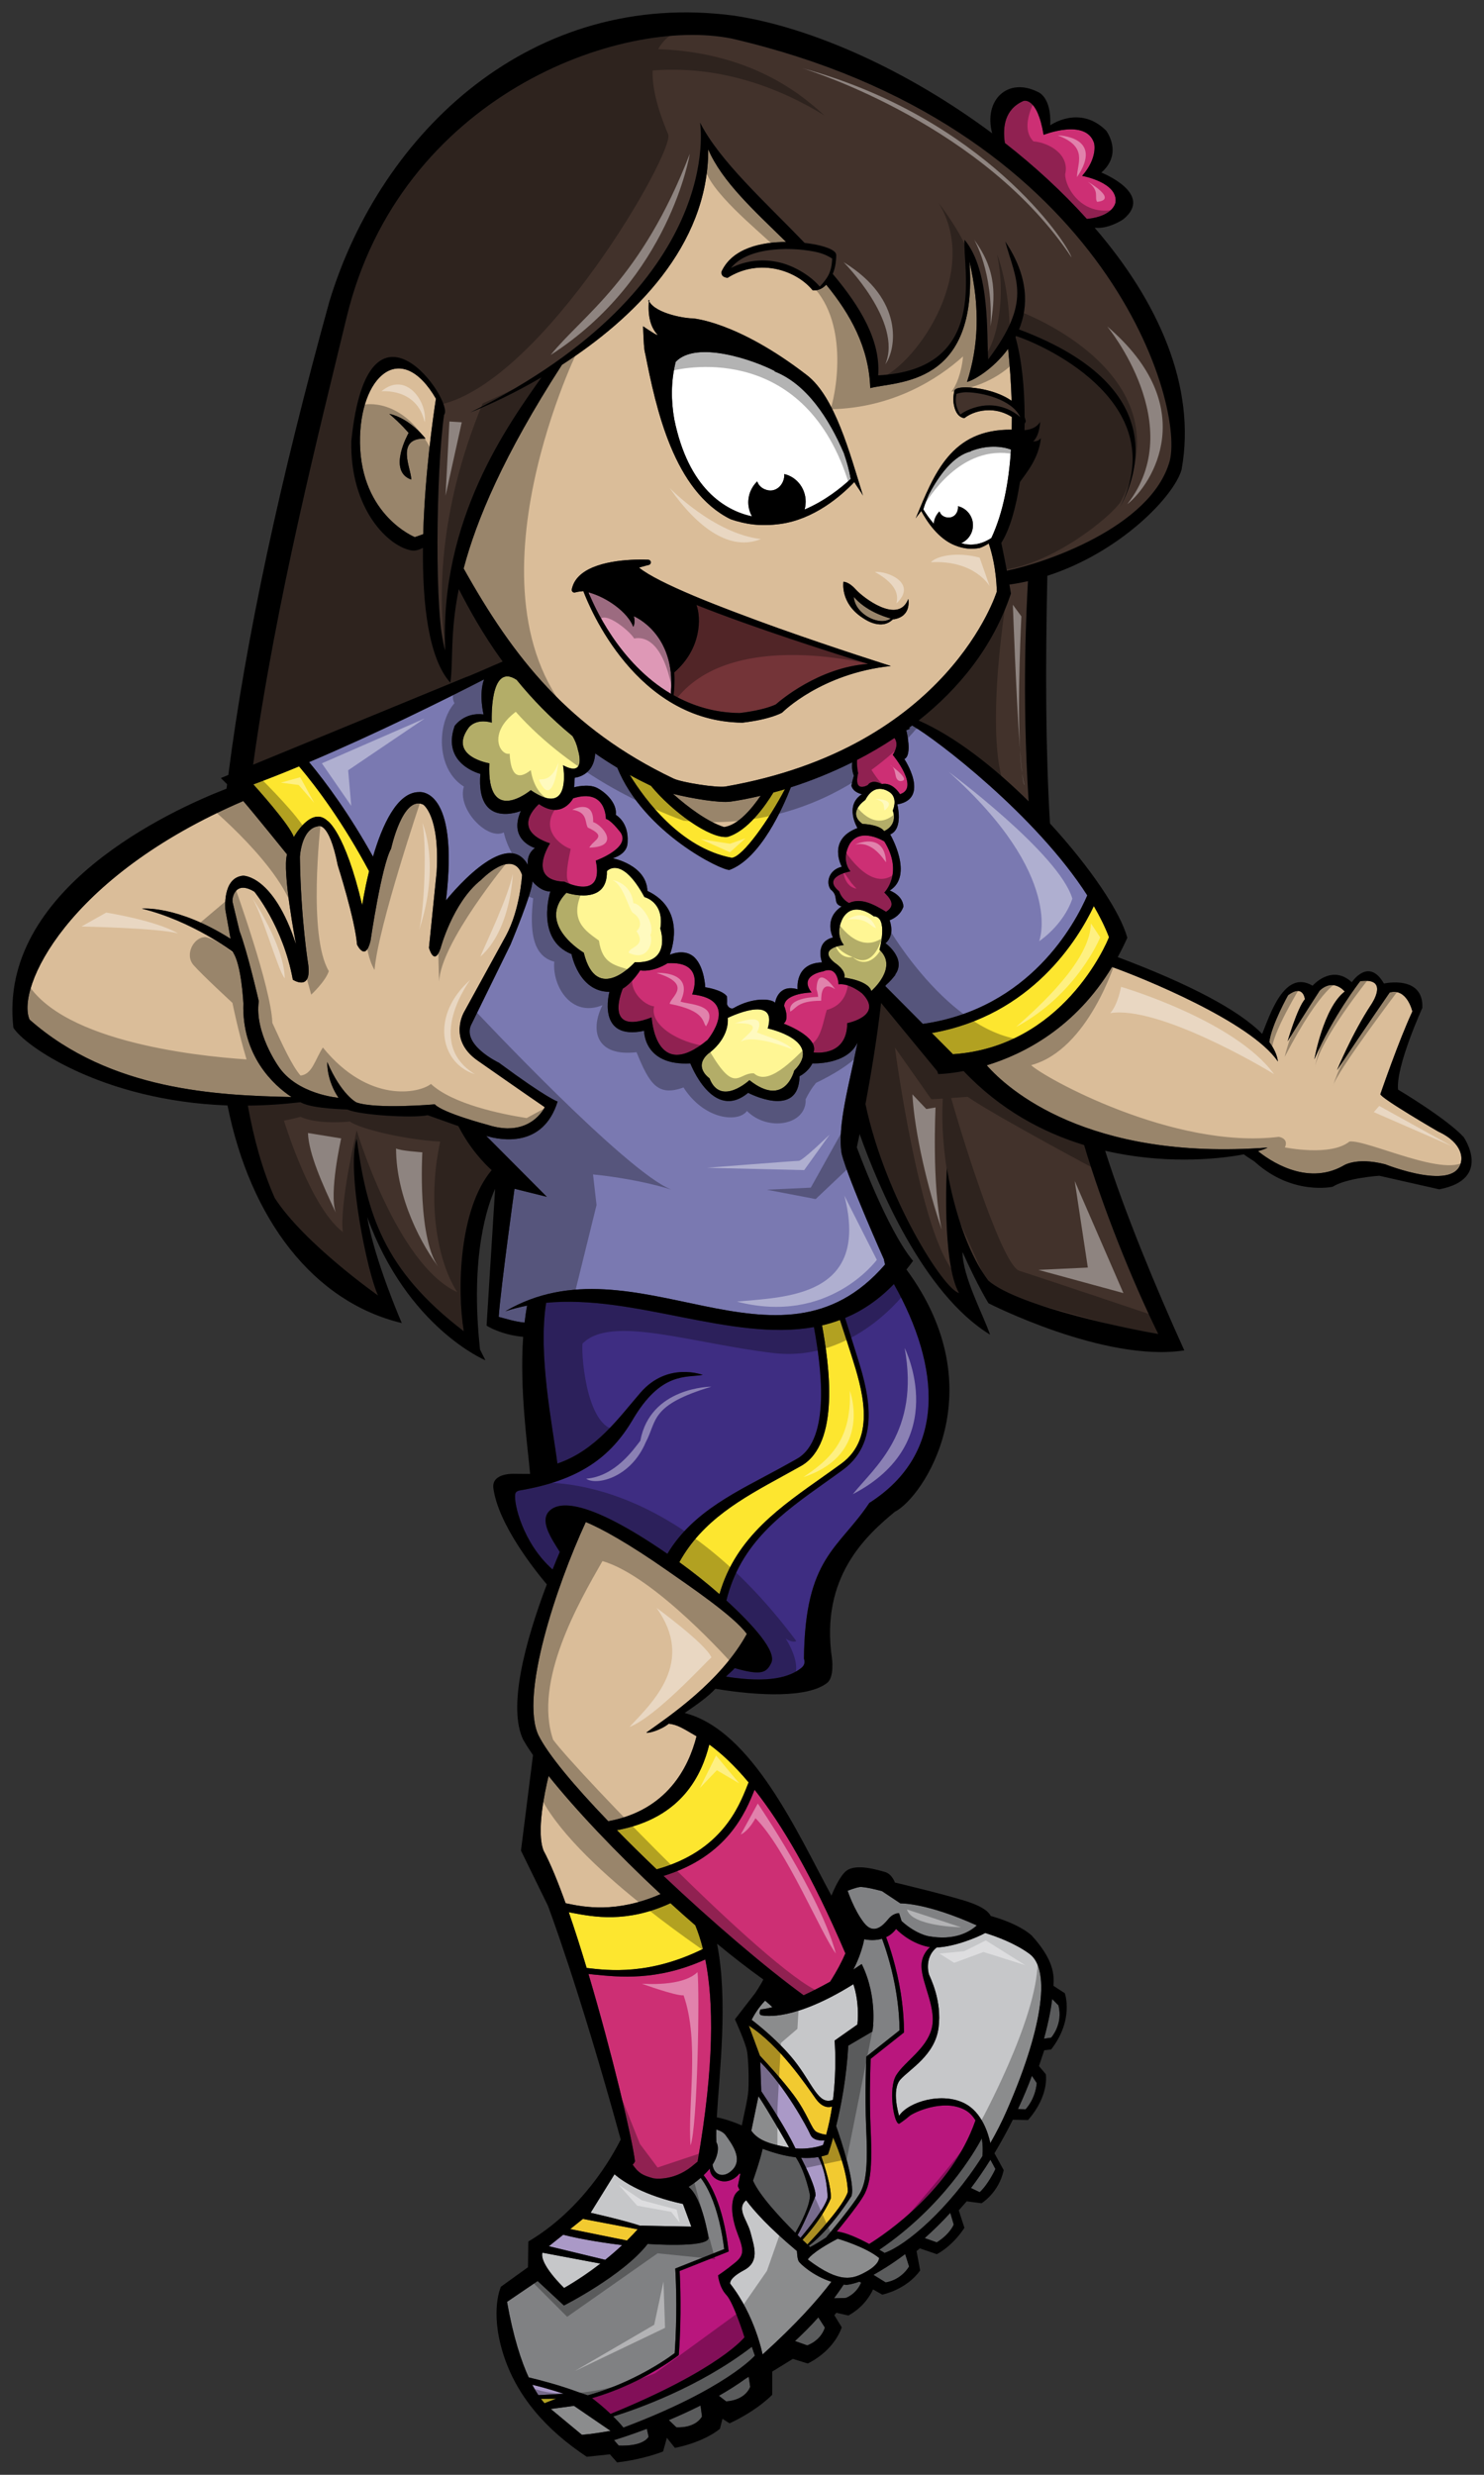
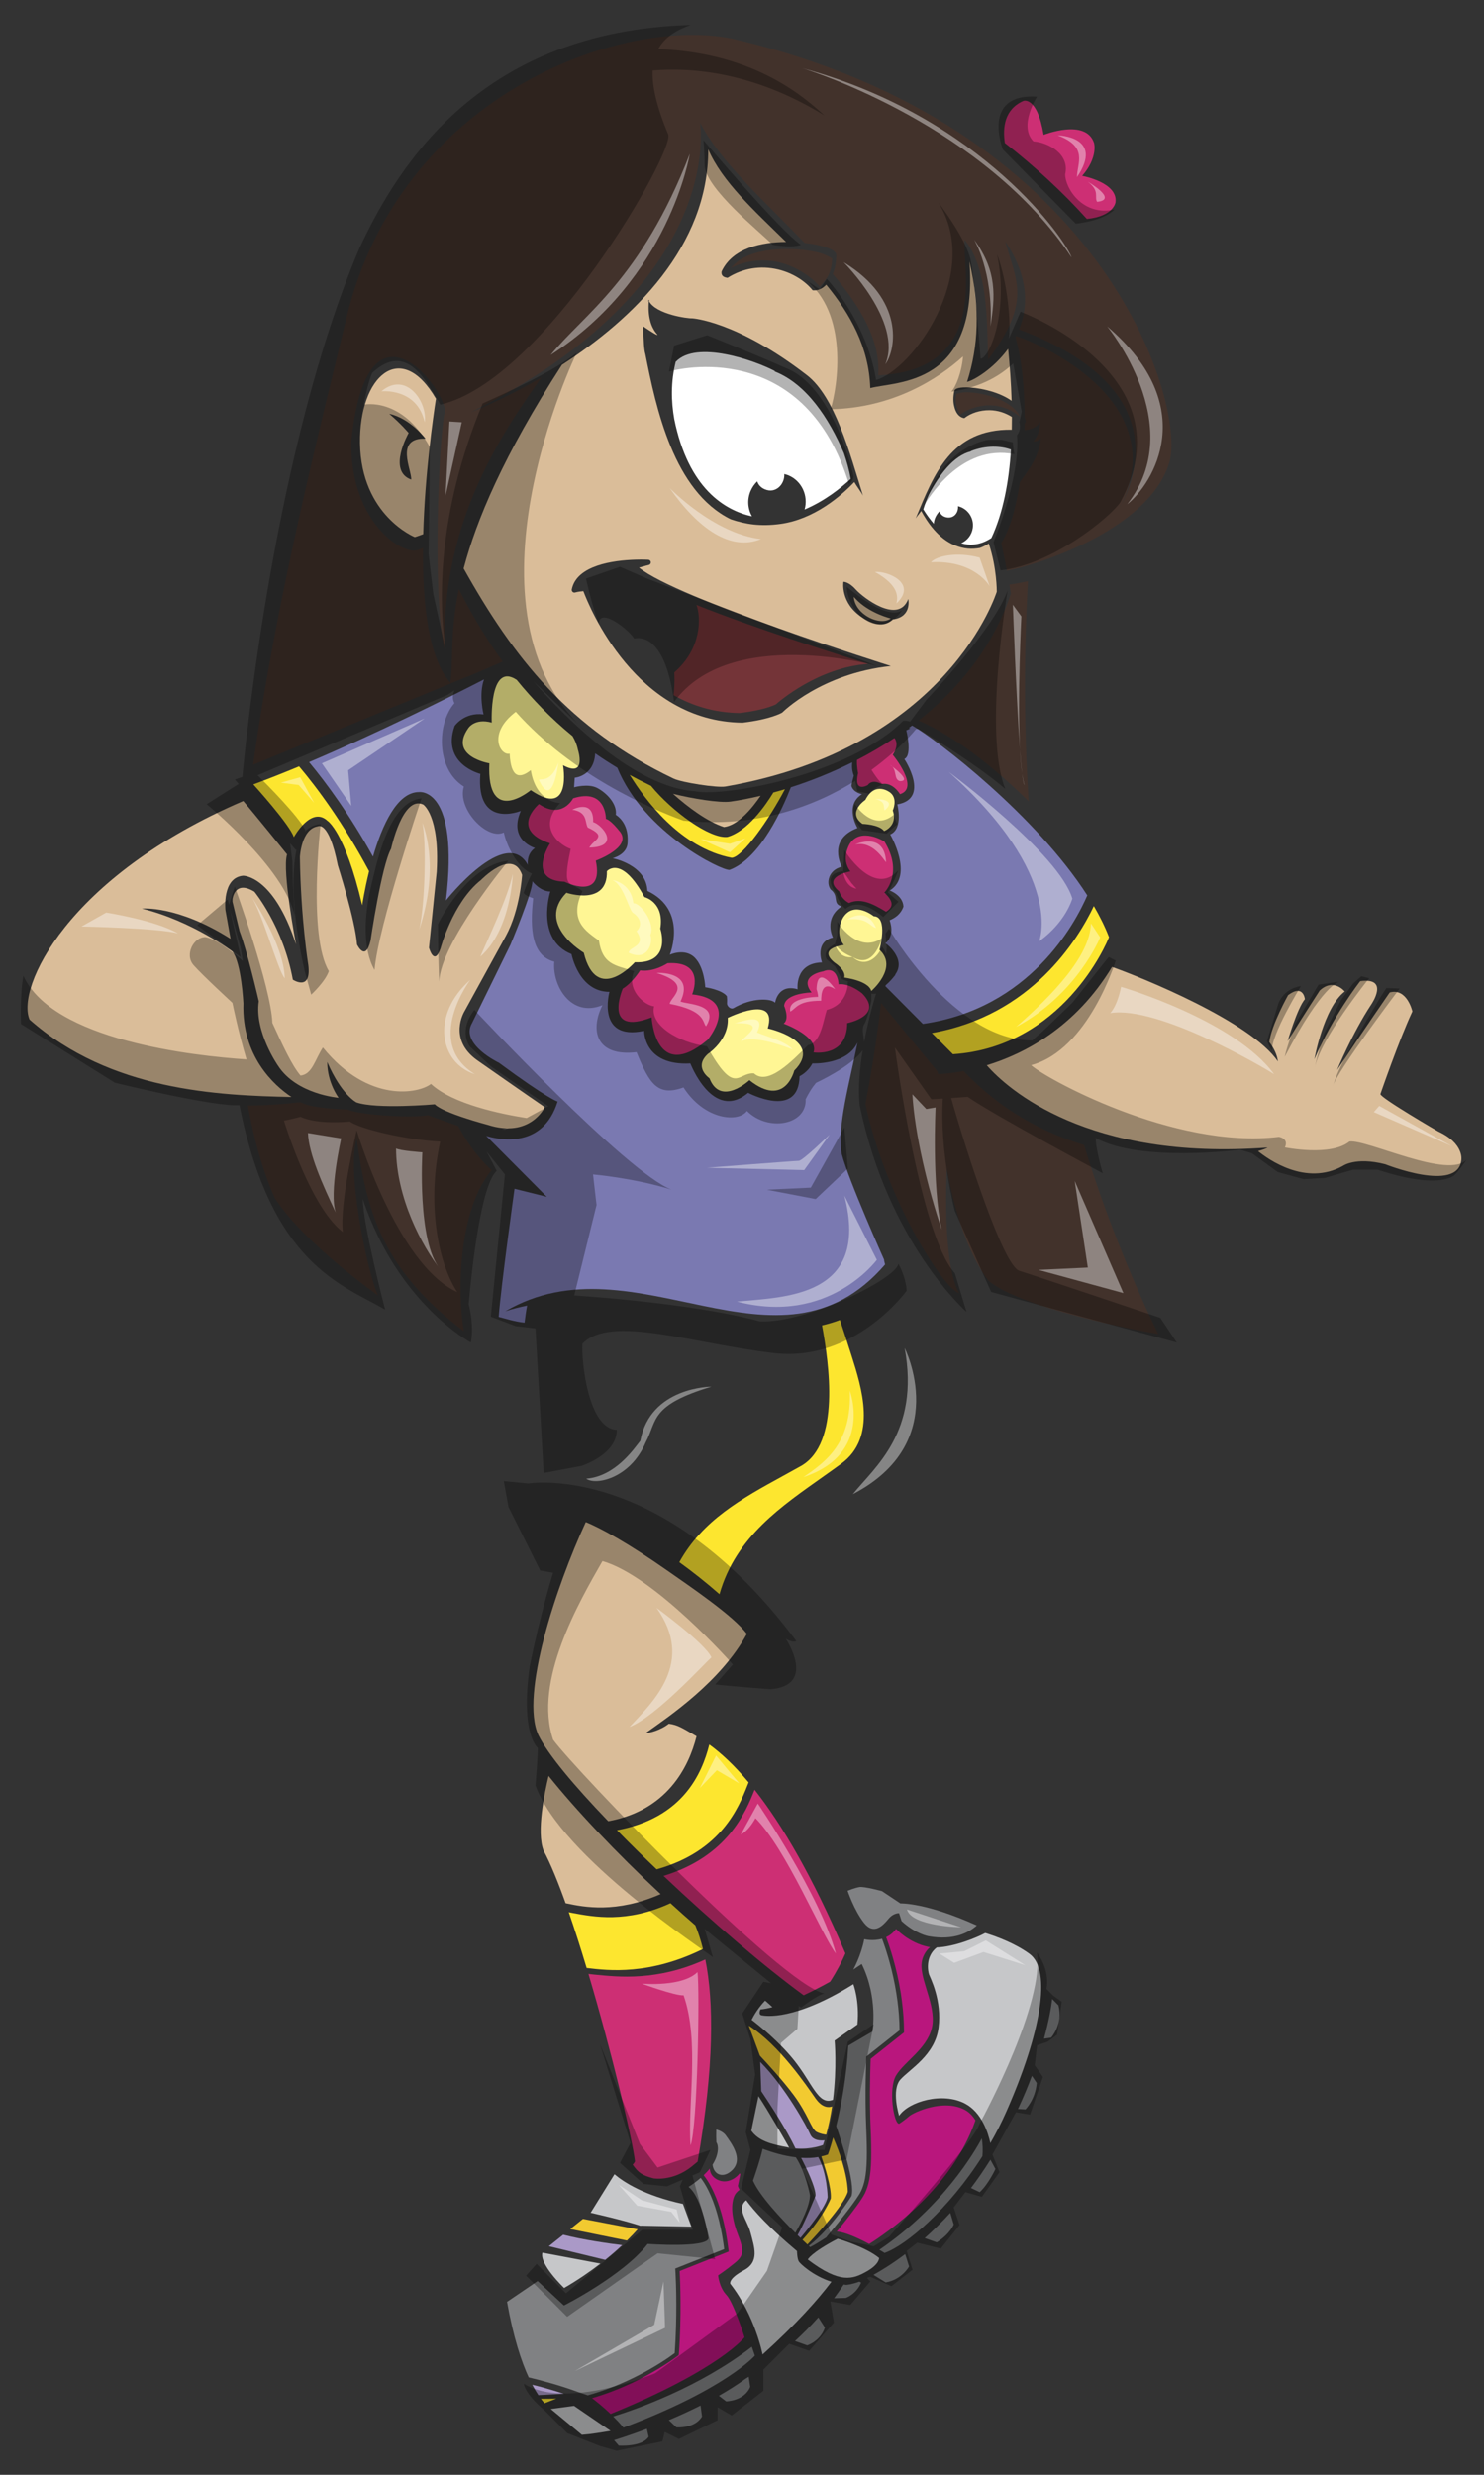
<svg xmlns="http://www.w3.org/2000/svg" version="1.1" id="Layer_2" x="0px" y="0px" width="120px" height="200px" viewBox="0 0 120 200" style="enable-background:new 0 0 120 200;" xml:space="preserve">
  <rect x="0" y="0" width="120" height="200" fill="#333333" stroke="none" />
  <path id="color14" style="fill:#743438;" d="M56.317,48.889c4.701,1.871,11.126,3.91,13.885,4.765  c-3.997,0.278-7.152,2.994-7.458,3.266c-0.131,0.066-0.995,0.477-2.932,0.702c-2.071-0.021-3.838-0.594-5.345-1.441  c0.05-0.387,0.105-1.051,0.058-1.841C56.75,52.408,56.691,49.88,56.317,48.889z" />
-   <path id="color13" style="fill:#DE98B6;" d="M54.248,55.983c0.012,0.043,0.018,0.063,0.028,0.1c-4.26-2.496-6.302-7.235-6.685-8.212  c1.497,0.397,3.185,1.626,3.615,2.786c0.205-0.363,0.045-0.858,0.045-0.858S54.668,51.189,54.248,55.983z" />
  <path id="color12" style="fill:#FFF694;" d="M64.224,86.521c0,0-0.74,3.061-3.622,0.775c0,0-2.337,2.169-3.233-0.155  c0,0-1.324-0.891-0.117-1.976c0,0,1.714-1.123,1.596-2.905c0,0,4.09-2.015,3.233,0.851C62.081,83.111,66.638,84.08,64.224,86.521z   M70.65,74.047c0,0-1.558-1.278-2.454,0.077c0,0-0.779,1.201,0.039,2.247c0,0-2.22,0.232-0.74,1.433c0,0,0.934,0.581,0.779,1.201  c0,0,1.947,0.232,2.181,1.084c0,0,2.22-1.898,0.662-3.331C71.117,76.758,71.857,74.085,70.65,74.047z M71.998,64.065  c0,0-1.208-1.007-2.025,0.581c0,0-1.52,1.007-0.234,1.936c0,0,1.363,0.039,1.753,0.582c0,0,1.129-0.426,0.701-1.666  C72.193,65.499,72.621,64.569,71.998,64.065z M52.111,72.497c-1.869-3.448-3.038-2.092-3.038-2.092  c0.078,2.867-3.272,1.744-3.272,1.744c-2.493,2.557,1.402,4.843,1.402,4.843c1.051,4.261,4.128,0.774,4.128,0.774  c3.038,0.116,2.064-2.711,2.064-2.711C53.746,72.884,52.111,72.497,52.111,72.497z M45.529,61.844  c1.947,1.046,1.207-1.24,1.207-1.24c-0.095-0.451-0.257-0.816-0.44-1.118c-1.784-1.465-3.274-3.016-4.515-4.542  c-2.247-1.499-2.016,3.451-2.016,3.451c-1.402-0.387-1.909,0.465-1.909,0.465c-1.597,2.286,1.714,2.828,1.714,2.828  c-0.234,5.152,3.349,2.169,3.349,2.169C46.308,66.182,45.529,61.844,45.529,61.844z" />
-   <path id="color11" style="fill:#3E2D82;" d="M44.163,105.283c7.173-0.689,14.985,3.154,21.653,1.963  c0.542,2.966,1.442,9.056-1.38,10.651c-0.487,0.276-0.979,0.546-1.473,0.817c-3.231,1.769-6.941,3.397-8.996,6.859  c-6.697-4.614-8.787-4.149-9.495-3.513c-0.887,0.8,0.071,2.204,0.796,3.359c-0.196,0.461-0.39,0.934-0.584,1.419  c-2.386-2.102-3.171-5.363-3.02-6.106c0.022-0.098,0.075-0.205,0.315-0.274c4.881-0.823,7.399-2.7,9.189-5.736  c2.278-3.866,4.289-3.373,5.66-3.608c0,0-2.839-1.101-5.036,1.431c-1.74,2.005-3.598,4.67-6.719,5.731  C44.663,115.108,43.496,109.446,44.163,105.283z M68.147,118.79c-0.455,0.333-0.915,0.659-1.375,0.986  c-3.541,2.517-6.89,4.904-8.036,9.563c2.18,2.006,4.097,4.131,3.621,5.065c-0.372,0.729-0.706,1.052-2.952,0.402  c-0.234,0.29-0.456,0.41-0.695,0.69c3.489,0.553,5.161,0.033,6.077-0.698c0.255-0.204,0.325-0.445,0.22-0.759  c0.08-8.21,2.811-8.857,5.288-12.583c6.33-4.034,5.748-11.002,1.986-17.689c-1.237,1.282-2.56,2.16-3.947,2.741  c0.293,0.938,0.842,2.694,0.899,2.871C70.064,111.998,71.452,116.376,68.147,118.79z" />
  <path id="color10" style="fill:#42322B;" d="M87.664,92.539c1.479,4.969,3.848,10.903,5.995,15.268  c-1.961-0.33-11.209-2.152-13.731-4.306c-2.522-3.313-3.363-9.111-3.363-9.111s-0.42,7.62,0.981,10.105  c-1.254-0.297-5.982-7.766-7.562-15.271c0.415-2.21,0.921-5.197,1.264-8.171l4.544,5.519c0.046,0.143,0.075,0.227,0.075,0.227  s0.799-0.005,2.055-0.243C80.87,89.676,84.307,91.511,87.664,92.539z M59.105,21.657c1.219-0.613,2.597-0.768,3.964-0.438  c1.213,0.294,2.512,1.1,3.217,1.944c0.66-0.698,0.965-1.2,1.003-2.265c-0.083-0.062-0.545-0.351-1.161-0.501  C64.386,19.975,60.57,19.82,59.105,21.657z M74.281,58.23c2.903,1.263,6.078,3.745,8.896,6.531  c-0.56-8.811-0.167-15.654-0.055-17.794c-0.493,0.112-0.992,0.206-1.501,0.276c0.042,0.242,0.084,0.485,0.123,0.725  C80.291,52.31,77.515,55.673,74.281,58.23z M59.172,3.116c-8.998-1.81-26.838,4.631-31.151,22.553  c-2.186,9.081-5.67,22.642-7.553,36.135l17.221-7.083c0.125-0.015,1.836-0.771,2.957-1.257c-1.633-2.245-2.758-4.328-3.545-5.856  c-0.733,3.626-0.432,5.876-0.685,7.566c-1.779-1.99-2.257-6.419-2.214-10.898c-0.071,0.04-0.463,0.249-0.826,0.225  c-1.9-0.237-5.086-3.305-4.966-8.857c1.364-13.319,8.397-3.124,7.501-2.121c-0.646,4.446-0.81,16.476,0.093,19.056  c-0.489-10.619,5.128-18.302,7.78-22.077c-2.209,1.291-4.264,2.243-5.761,2.836C58.813,23.029,56.609,9.909,56.609,9.909  c1.595,3.127,5.233,6.373,8.458,9.725c0.479,0.054,0.893,0.128,1.199,0.202c1.166,0.282,1.292,0.581,1.337,0.678l0.019,0.124  c-0.012,0.622-0.115,1.096-0.284,1.5c2.252,2.671,3.879,5.405,3.676,8.198c9.009-0.455,6.807-8.605,6.983-10.959  c2.106,2.533,1.768,7.745,1.915,9.67c3.558-4.728,2.239-6.363,1.379-9.524c1.904,2.838,1.874,5.244,1.112,7.102  c13.009,4.871,9.042,12.732,8.181,14.329c4.126-8.123-5.607-12.864-8.423-13.797c-0.016,0.031-0.03,0.063-0.046,0.093  c0.505,1.779,0.738,4.098,0.741,6.469c0.035,0.099,0.068,0.198,0.09,0.305c-0.006,0.096-0.041,0.155-0.089,0.197  c-0.002,0.183-0.009,0.365-0.014,0.548c0.403-0.04,0.949-0.16,1.272-0.674c-0.063,0.794-0.265,1.284-0.566,1.588  c0.335-0.023,0.46-0.09,0.621-0.267c-0.173,1.621-1.13,2.737-1.694,3.539c-0.32,2.076-0.829,3.864-1.508,4.92  c0,0,0.215,1.002,0.451,2.25c2.839-0.561,11.705-3.467,13.179-8.905C95.787,32.315,89.081,10.047,59.172,3.116z M37.065,91.005  l-2.48-0.881c-1.171,0.255-5.496-0.004-6.473-0.454c-0.006-0.02-2.753-0.047-3.732-0.553c-0.023-0.01-0.058-0.028-0.087-0.042  c-1.477,0.173-2.896,0.263-4.252,0.272c0.49,2.716,1.189,5.24,2.179,7.475c2.396,3.698,8.351,7.871,8.351,7.871  c-0.855-1.796-2.57-10.086-1.728-12.667c0.831,6.073,2.147,10.586,8.66,15.556c-0.555-3.365-0.39-9.871,2.256-13.017  C39.179,94.047,38.004,92.839,37.065,91.005z M82.499,33.711c-0.671-1.461-3.152-1.999-4.337-2.011  c-0.42-0.004-0.76,0.109-0.823,0.137c-0.134,0.711-0.011,1.094,0.309,1.666c0.581-0.441,1.538-0.755,2.363-0.746  C80.94,32.768,81.805,33.102,82.499,33.711z" />
  <path id="fill" style="fill:#FFFFFF;" d="M81.748,36.333c-0.165,2.619-0.635,5.114-1.583,7.146c-0.886,0.581-1.718,0.631-2.44,0.419  c0.485-0.213,0.854-0.662,0.935-1.227c0.118-0.82-0.412-1.573-1.196-1.764c0.048,0.472-0.276,0.997-0.883,0.91  c-0.33-0.046-0.529-0.246-0.613-0.488c-0.233,0.235-0.4,0.541-0.451,0.895c-0.006,0.036-0.003,0.072-0.004,0.108  c-0.295-0.34-0.459-0.593-0.46-0.578c-0.15-0.208-0.283-0.409-0.393-0.589c0.133-0.449,0.291-0.849,0.462-1.226  c0.857-1.613,2.003-3.12,3.388-3.462c0-0.006-0.001-0.014-0.002-0.02C79.736,35.974,80.942,36.031,81.748,36.333z M62.645,30.019  c0.002-0.011,0.008-0.022,0.01-0.032c-1.614-0.852-6.331-2.527-8.017-0.744c-0.404,1.642-0.366,3.188-0.118,4.62  c1.141,5.628,4.109,7.394,6.287,7.866c-0.339-0.607-0.407-1.356-0.11-2.052c0.128-0.301,0.312-0.562,0.533-0.777  c0.087,0.266,0.283,0.502,0.616,0.643c0.917,0.387,1.628-0.463,1.571-1.231c0.113,0.028,0.226,0.056,0.336,0.102  c1.083,0.457,1.619,1.648,1.308,2.763c1.646-0.705,2.902-1.714,3.732-2.475c-0.134-0.749-0.331-1.43-0.554-2.081  C67.027,33.799,65.226,31.04,62.645,30.019z" />
  <path id="color9" style="fill:#DABD99;" d="M72.027,49.983c-0.466,0.361-1.373,0.242-2.117-0.309  c-0.882-0.65-0.868-1.439-0.868-1.439C69.993,49.343,71.451,49.828,72.027,49.983z M29.111,35.819  c-0.082-5.415,3.306-8.473,6.14-3.597c-0.231,1.491-0.896,6.132-1.029,10.947c-0.453,0.172-0.682,0.237-0.682,0.237  S29.2,41.661,29.111,35.819z M31.477,33.444c0.953,0.808,1.567,1.543,1.567,1.543s-1.755,3.076,0.206,3.769  c0.06-0.757-1.375-3.396,1.159-3.309C34.409,35.447,33.175,33.809,31.477,33.444z M116.296,91.441c0,0-4.674-2.712-4.674-3.021  c0,0,1.497-4.357,2.587-6.682c0,0-0.432-1.92-1.834-1.533c0,0-1.901,2.728-4.256,6.276c0,0,1.211-2.955,2.764-5.307  c0,0,1.528-2.209-0.893-1.881c0,0-2.237,2.846-3.705,6.312c0,0,0.734-4.159,2.454-5.477c0,0-0.896-1.123-2.024-0.078  c0,0-1.33,2.034-2.594,4.095c0,0,0.771-2.657,1.395-3.394c0,0-0.111-1.258-1.357-0.329c0,0-1.342,2.389-1.521,3.791  c0.398,0.536,0.638,1.06,0.696,1.57c-2.185-3.233-11.061-6.806-13.412-7.641c-2.964,4.901-7.109,7.029-10.131,7.949  c1.658,1.904,8.162,7.746,22.709,6.648c-0.111,0.076-0.383,0.178-0.775,0.287c0.827,0.673,3.867,2.855,6.86,1.201  c0,0,1.017-0.755,3.43-0.135c0,0,5.85,2.335,6.151-0.331C118.165,93.765,118.424,92.424,116.296,91.441z M80.601,47.815  c0,0-3.863,12.6-21.944,15.749c-0.663,0.115-3.509-0.317-4.2-0.647c-8.441-4.027-12.933-9.767-16.966-16.975  c1.021-3.872,3.202-9.114,7.948-16.457c5.739-3.7,11.853-9.576,11.829-17.416c1.117,2.607,3.711,4.945,6.299,7.484  c-2.001,0.006-4.339,0.499-5.218,2.384c-0.059,0.35,0.178,0.481,0.484,0.516c1.223-0.775,2.663-1.02,4.1-0.673  c1.132,0.275,2.148,0.901,2.781,1.682c0.487,0.048,0.849-0.192,1.096-0.454c1.962,2.39,3.457,5.076,3.562,8.356  c2.174-0.573,8.767-0.112,8.02-10.238c0.882,3.83,0.726,6.855-0.192,9.736c0.563-0.13,2.147-1.071,3.32-2.672  c0.132,1.348,0.239,2.757,0.282,4.203c-1.166-0.827-2.873-1.079-3.644-1.088c-0.794-0.01-0.92,0.167-0.962,0.224l-0.03,0.079  c-0.105,0.51-0.091,0.897-0.001,1.245c-0.015-0.007-0.023-0.01,0.002,0.003c0.014,0.057,0.162,0.84,0.807,0.939  c0.523-0.41,1.271-0.654,2.043-0.645c0.656,0.008,1.268,0.207,1.807,0.546c0.001,0.343-0.004,0.686-0.011,1.029  c-4.909-0.061-6.268,3.555-7.77,7.167c0.107-0.176,0.342-0.435,0.448-0.601c0.464,0.861,1.38,2.238,2.701,2.771  c0.786,0.318,1.404,0.334,2.04,0.22c0.259-0.091,0.503-0.22,0.737-0.372c-0.004,0.008-0.007,0.017-0.012,0.025  C80.617,45.896,80.601,47.815,80.601,47.815z M52.001,26.368c0.049,1.239,0.069,1.886,0.185,2.257  c0.862,4.365,2.295,11.085,6.905,13.34c1.201,0.404,2.398,0.596,4.007,0.376c2.698-0.369,4.852-2.201,5.984-3.384  c0.161,0.297,0.542,0.784,0.7,1.098c-1.092-3.537-2.286-7.987-4.523-9.728c-5.711-4.411-9.301-4.603-9.301-4.603  c-0.317,0.027-2.911-0.312-3.485-1.397c0.02-0.015,0.035-0.023,0.055-0.039c-0.024-0.019-0.043-0.034-0.067-0.053  c-0.008,0.058-0.039,0.094-0.053,0.146c0.019-0.017,0.042-0.036,0.062-0.051c-0.097,1.256,0.153,2.091,0.655,2.673  C53.387,27.304,52.257,26.548,52.001,26.368z M72.038,53.824c-0.179-0.056-17.311-5.45-20.367-7.952  c0.47-0.14,0.787-0.214,0.791-0.214c0.104-0.025,0.174-0.121,0.165-0.227c-0.009-0.106-0.095-0.189-0.201-0.195  c-0.018-0.001-0.439-0.025-1.061-0.005c-1.749,0.056-4.74,0.442-5.129,2.402c-0.014,0.073,0.011,0.148,0.066,0.199  c0.055,0.05,0.131,0.069,0.204,0.048c0.228-0.064,0.501-0.094,0.666-0.107c0.495,1.318,4.267,10.539,12.857,10.629  c0.003,0,0.006,0,0.009,0c0.006,0,0.013,0,0.019-0.002c2.251-0.267,3.141-0.783,3.177-0.805c0.013-0.008,0.025-0.017,0.037-0.027  C63.304,57.534,66.422,54.419,72.038,53.824z M73.444,48.408c-0.802,2.094-3.672-0.126-4.249-0.772  c-0.576-0.647-0.992-0.616-0.992-0.616s-0.283,1.689,1.505,2.879c1.354,0.9,2.114,0.544,2.501,0.132  c0.042,0.01,0.07,0.016,0.07,0.016C73.753,49.802,73.444,48.408,73.444,48.408z M44.362,143.52c-0.328,1.35-0.993,4.523-0.411,6.032  c0.553,1.026,1.161,2.514,1.786,4.256c0.039,0.009,0.071,0.015,0.112,0.023c1.361,0.281,3.957,0.813,7.571-0.76  C49.849,149.747,46.525,146.231,44.362,143.52z M54.419,64.153c1.231,1.102,2.815,2.27,4.128,2.685  c1.141-0.142,2.273-1.521,2.959-2.527c-0.866,0.205-1.688,0.366-2.433,0.471C58.188,64.907,55.929,64.529,54.419,64.153z   M19.681,81.084c0,0-0.156-3.254-0.883-4.184c0,0-3.27-2.479-7.322-3.468c0,0,2.829-0.304,7.167,2.435l-0.416-2.324  c0,0-0.285-2.617,1.429-2.772c0,0,2.446-0.076,4.281,5.551c0,0-1.14-5.93-0.725-7.274c0,0-2.557-3.17-3.54-4.313  C5.36,70.87,1.287,79.9,2.392,82.4c6.54,5.77,15.251,6.125,21.179,6.255C22.137,87.706,19.545,85.342,19.681,81.084z M44.05,89.476  c-1.268-0.858-5.467-3.794-5.467-3.794c-2.389-1.704-1.038-3.926-1.038-3.926l3.375-6.146c1.143-2.118,1.298-4.907,1.298-4.907  c-0.779-2.221-3.324,0.413-3.324,0.413c-2.285,1.808-3.271,5.527-3.271,5.527c-0.52,1.497-0.935-0.052-0.935-0.052l0.623-6.146  c0.26-4.546-1.09-5.424-1.09-5.424c-1.662-0.775-2.596,3.565-2.596,3.565c-0.779,1.394-1.662,7.438-1.662,7.438  c-0.416,1.756-1.091,0.31-1.091,0.31c-0.156-2.015-1.558-6.405-1.558-6.405c-0.727-3.667-1.609-3.151-1.609-3.151  c-1.351,0.207-1.454,2.479-1.454,2.479c0.068,5.013,0.68,8.739,0.68,8.739c0.259,2.169-1.251,1.178-1.251,1.178  c-0.779-4.287-3.107-7.11-3.107-7.11c-1.61-0.981-1.774,0.601-1.774,0.601v0.207l0.571,2.376c0.623,1.602,1.557,5.667,1.557,5.667  c-0.364,2.48,1.558,5.217,1.558,5.217c1.506,2.324,4.893,2.585,4.893,2.585s-0.917-1.217-0.917-2.89  c1.146,2.662,2.361,3.264,2.361,3.264c1.609,0.568,6.335,0.155,6.335,0.155c0.674,0.709,4.258,1.652,4.258,1.652  C42.883,92.023,44.05,89.476,44.05,89.476z M53.928,126.903c-3.05-2.136-5.333-3.406-6.56-3.897  c-2.393,5.179-5.322,13.982-3.836,17.209c0.768,1.567,2.91,4.118,5.652,6.967c4.759-0.875,6.504-4.351,7.14-6.866  c-1.101-0.63-1.476-0.918-2.242-1.017c-0.638,0.516-1.669,0.806-1.816,0.717c1.816-1.292,6.011-4.108,8.125-7.971  C59.349,130.605,55.72,128.157,53.928,126.903z" />
  <path id="color8" style="fill:#CD2F74;" d="M45.646,71.257c-3.116-0.116-1.169-3.099-1.169-3.099  c-3.349-1.124-0.896-3.177-0.896-3.177c1.87,1.278,2.765-0.465,2.765-0.465c2.688-0.853,2.648,1.665,2.648,1.665  c0.389,0.078,1.052,0.93,1.052,0.93c1.246,1.317-1.87,2.441-1.87,2.441C48.878,72.884,45.646,71.257,45.646,71.257z M65.781,85.049  c0,0,2.727,0.426,2.727-2.363c0,0,2.999-0.581,1.208-2.402c0,0-1.013-0.852-1.909-0.736c0,0-0.039-1.55-1.247-1.046  c0,0-2.025,0.31-0.935,1.705c0,0-2.142,0.039-2.22,1.084c0,0,0.468,1.046-0.038,1.434C63.367,82.725,66.249,83.771,65.781,85.049z   M52.695,82.221c0,0,0.272,5.347,4.517,1.821c0,0,2.726-3.254-1.246-3.681c0,0,1.169-2.712-1.986-2.518c0,0-1.09,0.736-2.22,0.581  c0,0-0.624,1.007-1.402,1.472C50.358,79.897,48.684,83.771,52.695,82.221z M70.168,63.446c0.389-0.542,1.129-0.079,1.129-0.079  c0.896-0.192,1.479,0.814,1.479,0.814c1.636-0.504-0.583-3.177-0.583-3.177c0.446-0.701,0.311-1.13,0.133-1.363  c-0.993,0.657-2.006,1.249-3.028,1.774c-0.03,0.53,0.09,1.062,0.09,1.062C68.999,64.143,70.168,63.446,70.168,63.446z M67.863,72.04  c0,0,0.161,0.611,0.792,0.939c1.006-0.469,2.067,0.153,2.979,0.697c0.002,0.005,0.006,0.012,0.009,0.017  c0.444-0.29,0.795-0.701-0.135-1.557c0,0,1.59-1.576,0.004-4.134c0,0-1.889-1.186-2.784,0.17c0,0-0.779,1.202,0.038,2.247  C68.765,70.419,66.382,70.838,67.863,72.04z M51.159,174.937c0.475,0.685,0.796,0.868,1.675,1.104c0,0,1.541,0.284,3.093-0.95  c0.184-0.146,0.344-0.279,0.483-0.398c1.358-7.783,1.305-12.92,0.624-16.34c-3.895,1.77-7.012,1.415-8.97,1.225  c-0.169-0.018-0.328-0.034-0.48-0.053c1.9,6.387,3.56,13.391,3.76,15.14C51.345,174.664,51.314,174.781,51.159,174.937z   M87.506,14.214c1.303-1.498,0.961-2.661,0.961-2.661c-0.664-2.01-4.078-0.656-4.078-0.656c-0.531-3.166-1.638-2.736-1.638-2.736  c-1.527,0.67-1.688,2.14-1.497,3.395c2.407,1.878,4.653,3.943,6.631,6.139c2.178-0.214,2.317-1.34,2.317-1.34  C90.419,14.74,87.506,14.214,87.506,14.214z M61.017,144.637c-0.728,1.829-2.197,5.381-7.361,6.965  c3.929,3.713,8.195,7.362,11.328,9.645c1.198-0.556,2.145-1.1,2.145-1.1c0.594-0.932,0.979-1.69,1.233-2.285  C65.679,151.582,63.204,147.402,61.017,144.637z" />
  <path id="color7" style="fill:#B9167D;" d="M77.996,170.494c-1.741-0.905-4.149,0.231-4.479,0.528  c-0.33,0.294-0.801,0.605-0.801,0.605c-0.427,0.094-0.915-2.826-0.25-3.916c0.664-1.09,2.409-2.092,2.86-3.729  c0.45-1.634-0.764-3.614-0.812-5.033c-0.023-0.771,0.346-1.284,0.688-1.596c-0.048-0.007-0.101-0.011-0.148-0.02  c-1.578-0.328-2.595-1.449-2.595-1.449c-0.235,0.321-0.517,0.531-0.805,0.668c0.271,0.723,0.854,2.427,1.191,4.556  c0.032,0.214,0.063,0.436,0.091,0.659c0.097,0.766,0.16,1.57,0.161,2.402l0.001,0.083l-2.693,2.131  c-0.001,0.077-0.009,0.211-0.016,0.406c-0.031,0.931-0.084,3.064,0.013,5.224c0.086,1.983,0.064,3.222-0.11,4.133  c-0.083,0.425-0.198,0.777-0.348,1.092c-0.125,0.258-0.361,0.613-0.65,1.013c-0.505,0.699-1.167,1.523-1.632,2.088  c0.698,0.051,1.778,0.555,2.622,1.007c1.308-0.814,6.68-4.431,8.593-9.992C78.658,170.992,78.37,170.689,77.996,170.494z   M58.066,183.886c0,0,0.667-0.443,1.387-1.037c0.719-0.594,0.707-0.997,0.215-2.27c-0.494-1.275-0.581-2.339-0.319-3.042  c0.097-0.26,0.271-0.438,0.453-0.564c-0.109-0.214-0.135-0.317-0.135-0.317l0.193-0.945l-0.046-0.075  c-0.499,0.629-1.328,0.878-1.985,0.405c-0.317-0.227-0.421-0.513-0.434-0.789c-0.149,0.19-0.32,0.369-0.498,0.537  c0.447,0.557,1.565,2.281,2.014,6.063l0.012,0.105l-3.966,1.575c0.012,0.174,0.031,0.563,0.048,1.115  c0.01,0.378,0.021,0.842,0.023,1.357c0.008,1.189-0.017,2.682-0.135,4.259l-0.004,0.057l-0.047,0.041  c-0.009,0.003-1.502,1.181-3.878,2.284c-0.912,0.421-1.954,0.832-3.092,1.161c0.33,0.247,0.897,0.698,1.503,1.275  c8.847-3.607,10.829-6.195,10.829-6.195s-0.879-2.8-1.464-3.419C58.152,184.848,58.066,183.886,58.066,183.886z" />
  <path id="color6" style="fill:#C6C7C9;" d="M55.224,178.11l0.679,1.835l-4.088-0.08c0,0-0.005,0.01-0.011,0.016  c-1.404-0.468-4.045-1.058-4.045-1.058l1.93-3.11C50.435,176.347,52.094,177.433,55.224,178.11z M45.617,184.903  c1.131-0.654,2.108-1.332,2.935-1.972l-4.691-0.882C43.598,182.981,45.617,184.903,45.617,184.903z M65.318,182.601  c2.624,1.998,3.662,1.579,4.736,0.98c1.07-0.596,1.033-1.104,1.033-1.104c-1.102-0.91-3.35-1.556-3.35-1.556  C65.559,182.06,65.318,182.601,65.318,182.601z M64.6,182.768c-0.142-0.208-0.155-0.85-0.155-0.85  c-2.28-1.91-3.48-3.254-4.107-4.105c-0.823,0.673,0.087,1.601,0.344,2.583c0.322,1.221,0.754,2.392-0.528,3.073  c-1.286,0.687-1.103,1.094-1.103,1.094c2.007,2.567,2.613,5.716,2.613,5.716c2.732-2.468,4.467-4.422,5.568-5.879  C65.708,183.908,64.713,182.94,64.6,182.768z M64.252,166.555c1.45,1.835,1.934,3.631,3.105,3.138  c0.327-2.635,0.13-4.784,0.13-4.784l1.847-1.3c0.185-1.92-0.331-3.256-0.331-3.256c-4.768,2.972-7.108,2.574-7.416,2.513  c-0.307-0.063-0.091-0.476-0.091-0.476c0.294-0.023,0.621-0.091,0.964-0.181c-0.143-0.142-0.348-0.322-0.592-0.53  c-0.556,0.579-0.913,1.195-1.091,1.55C61.38,163.692,63.041,165.021,64.252,166.555z M83.242,157.895  c-1.162-0.848-2.645-1.393-3.573-1.681c-0.678,0.374-2.53,1.123-3.923,1.167c-0.948,0.743-0.707,1.959-0.621,2.194  c0.089,0.246,1.058,2.087,0.768,4.297c-0.288,2.217-2.328,3.341-3.084,4.184c-0.755,0.844-0.106,2.932-0.106,2.932  c0.771-1.157,3.522-1.95,5.341-0.983c1.345,0.714,1.86,2.369,2.038,3.189c0.474-0.82,0.917-1.684,1.311-2.585  C84.146,164.356,85.084,159.231,83.242,157.895z M63.814,173.557c-0.45-0.794-1.674-2.936-2.482-4.157l-0.579,2.794  C61.327,172.996,62.272,173.282,63.814,173.557z M44.535,194.679l2.519,2.09c0.699-0.049,1.673-0.208,2.318-0.32l-2.955-2.021  L44.535,194.679z" />
  <path id="color5" style="fill:#7A79B1;" d="M73.756,58.63c-0.089,0.067-0.176,0.138-0.266,0.203c0.04,0.011,0.08,0.028,0.121,0.037  c-0.134,0.07-0.25,0.125-0.328,0.146c0,0,0.519,2.015-0.155,2.325c0,0,2.128,3.202-0.571,3.667c0,0,0.519,1.963-0.572,2.428  c0,0,1.936,3.316-0.036,4.531c0,0,1.062,0.375,1.104,1.302c-0.224,0.646-0.721,0.937-1.112,1.103  c0.196,0.59,0.259,1.325-0.331,1.857c0,0,1.714,1.24,0.78,2.531l0.012,0.023c-0.226,0.288-0.461,0.566-0.747,0.805  c-0.039,0.032-0.045,0.07-0.067,0.105l3.036,3.054c8.668-1.236,12.329-8.144,13.298-10.387C83.792,65.918,75.73,59.752,73.756,58.63  z M48.306,63.688c0.766,0.408,1.602,1.28,1.489,2.163c0,0.017,1.059,0.555,0.954,2.206c0,1.014-1.21,1.302-1.21,1.302  s2.733,0.522,2.812,2.639c3.31,1.568,1.81,5.161,1.81,5.161s1.211-0.562,2.009,0.227c0.798,0.79,0.858,2.399,0.858,2.399  s1.334,0.185,1.747,0.725c0.021,0.181,0.027,0.365,0.013,0.556c-0.02,0.263,0.306,0.533,0.532,0.402  c1.517-0.873,3.008-0.783,3.358-0.435c0,0,0.208-1.55,1.818-1.085c0,0-0.26-2.118,1.973-2.169c0,0-0.623-1.653,0.883-2.015  c0,0-0.792-1.512,0.702-2.51c-0.78-0.229-0.173-0.832-0.885-1.369c-0.385-0.511-0.195-1.576,0.9-1.84c0,0-1.224-2.197,1.268-3.127  c0,0-1.09-1.808,0.363-2.737c0,0-0.69-0.116-0.85-0.666c0.01-0.195,0.214-0.893,0.194-0.831c-0.152-0.391-0.162-0.733-0.132-1.075  c-1.687,0.839-3.368,1.507-4.963,2.016c-0.61,1.575-2.433,5.744-4.956,6.676c-0.595,0.084-6.931-2.979-9.077-8.257  c-0.621-0.375-1.221-0.76-1.789-1.159c-0.098,1.852-1.652,1.965-1.652,1.965l-0.052,0.775C46.424,63.626,47.57,63.295,48.306,63.688  z M42.685,69.901c0,0-0.156-0.853,0.571-1.369c0,0-2.181-0.62-1.143-2.996c0,0-3.635,1.498-3.271-2.996c0,0-3.168-0.775-2.078-3.874  c0,0,0.779-1.137,2.337-0.93c0,0-0.401-1.619,0.039-2.83c-3.191,1.641-8.773,4.406-14.148,6.684c1.405,1.688,3.276,4.234,5.169,7.64  c0.726-2.48,1.93-5.218,3.72-5.218c0,0,3.271-0.465,2.181,8.756C36.064,72.769,40.894,66.648,42.685,69.901z M71.493,101.808  c0,0-2.865-6.396-3.425-8.53c-0.408-2.214,0.635-5.761,1.274-9.027c-0.844,1.835-3.652,1.69-3.652,1.69  c-0.363,0.724-1.039,1.034-1.039,1.034c-0.052,3.512-4.155,1.342-4.155,1.342c-2.856,2.377-4.673-2.376-4.673-2.376  c-3.791,0.207-3.739-2.634-3.739-2.634c-3.895,0.826-2.804-3.151-2.804-3.151c-2.493,0-3.064-3.048-3.064-3.048  c-2.96-1.188-1.714-5.062-1.714-5.062c-0.831,0-1.454-0.826-1.454-0.826c0.052,0.775-1.766,5.114-1.766,5.114l-3.116,6.353  c-0.986,1.705,2.181,3.202,2.181,3.202c3.93,2.906,4.742,3.134,4.742,3.134c-1.181,3.798-4.638,3.114-5.772,2.776l4.898,4.921  l-2.611-0.649c0,0-1.093,7.848-1.279,10.352c0.597,0.151,1.28,0.384,2.091,0.465c0.056-0.467,0.122-0.928,0.207-1.374  c-0.592,0.116-1.181,0.262-1.761,0.457c10.506-6.146,22.05,6.265,30.707-3.781C71.521,101.997,71.475,101.817,71.493,101.808z" />
  <path id="color4" style="fill:#AA99C7;" d="M45.541,180.6c1.642,0.421,3.729,0.712,4.768,0.84c-0.384,0.362-0.84,0.762-1.37,1.188  l-4.557-1.1L45.541,180.6z M43.534,193.561l2.057-0.109c0,0-1.397-0.466-2.55-0.728C43.214,193.053,43.379,193.329,43.534,193.561z   M66.548,173.349c0.042-0.124,0.084-0.253,0.125-0.379c-0.279,0.029-0.925,0.037-1.148-0.467c-0.271-0.619-2.017-3.839-4.052-5.869  l0.084,2.365c0.632,0.937,2.02,3.057,2.768,4.625C65.613,173.73,66.548,173.349,66.548,173.349z M64.781,174.384  c0.356,0.691,1.212,2.432,1.162,3.071c0,0-0.809,2.048-1.446,3.173c0.082,0.08,0.16,0.152,0.233,0.225  c0.716-0.854,2.046-2.523,2.193-3.287c0,0-0.03-1.914-0.759-3.245C65.713,174.399,65.244,174.414,64.781,174.384z" />
  <path id="color3" style="fill:#FDE62F;" d="M20.486,63.393c0,0,2.96,3.254,3.272,4.262c0,0,1.401-2.557,2.726-1.317  c0,0,1.402,0.852,2.805,6.818c0,0,0.178-1.212,0.557-2.749c-2.077-3.88-4.165-6.699-5.662-8.473  C22.921,62.459,21.677,62.953,20.486,63.393z M59.173,69.325c0.899-0.081,2.992-3.064,4.3-5.544  c-0.318,0.097-0.625,0.179-0.934,0.263c-0.659,1.081-2.094,3.139-3.724,3.593c-1.435,0.15-4.463-2.051-6.174-4.131  c-0.593-0.283-1.167-0.577-1.72-0.883C52.155,64.634,55.032,68.54,59.173,69.325z M54.216,153.806  c-3.565,1.637-6.241,1.095-7.885,0.795c-0.118-0.022-0.23-0.045-0.339-0.066c0.484,1.395,0.972,2.926,1.447,4.508  c0.011-0.001,0.023,0.002,0.035,0.003c1.733,0.207,5.037,0.594,9.371-1.539c-0.181-0.72-0.39-1.354-0.619-1.912  C55.554,155.011,54.882,154.414,54.216,153.806z M88.45,73.224c-1.292,2.719-5.046,8.842-13.096,10.259l1.705,1.715  c8.846-0.593,12.411-8.897,12.617-9.462C89.357,74.904,88.938,74.064,88.45,73.224z M57.355,140.982  c-0.606,2.423-2.19,5.945-7.468,6.924c1.014,1.035,2.094,2.1,3.212,3.164c5.216-1.458,6.625-4.993,7.323-6.743  c0.04-0.102,0.077-0.194,0.113-0.284C59.386,142.668,58.322,141.686,57.355,140.982z M67.921,106.672  c-0.477,0.178-0.959,0.325-1.45,0.439c0.563,3.08,1.505,9.55-1.704,11.364c-0.49,0.276-0.985,0.549-1.481,0.82  c-3.321,1.819-6.482,3.564-8.355,6.952c1.103,0.798,2.228,1.691,3.248,2.589c1.327-4.68,5.08-7.152,8.487-9.573  c0.458-0.325,0.916-0.649,1.367-0.979c2.918-2.133,1.644-6.145,0.818-8.749C68.798,109.363,68.232,107.603,67.921,106.672z   M44.03,194.217l0.95-0.371l-1.243,0.012C43.846,193.997,43.942,194.119,44.03,194.217z" />
  <path id="color2" style="fill:#F2CA30;" d="M47.137,179.319l4.427,0.843c-0.187,0.21-0.477,0.522-0.867,0.906l-4.584-0.928  L47.137,179.319z M66.948,174.116c-0.174,0.063-0.354,0.116-0.536,0.156c0.228,0.652,0.831,2.484,0.766,3.392  c0,0-0.573,1.48-2.287,3.346c0.161,0.151,0.293,0.278,0.397,0.377c0.735-0.773,2.943-3.151,3.268-4.253c0,0,0.049-1.574-1.185-4.393  C67.13,173.618,66.948,174.116,66.948,174.116z M66.024,172.288c0.286,0.15,0.608,0.205,0.782,0.225  c0.214-0.765,0.369-1.535,0.479-2.278c-0.274,0.095-0.794,0.119-1.334-0.646c-0.751-1.066-2.946-4.33-5.401-5.887l0.897,2.426  c0.569,0.605,1.852,2.001,2.733,3.185C65.337,170.871,65.61,172.065,66.024,172.288z" />
  <path id="color1" style="fill:#808183;" d="M50.873,192.333c-0.974,0.457-2.105,0.899-3.343,1.244l-0.751-0.254  c-1.532-0.57-3.134-0.983-4.029-1.196c-0.599-1.305-1.243-3.242-1.751-6.103l2.477-1.682l2.125,1.976c0,0,4.806-2.434,6.771-4.976  c0,0,4.776,0.349,4.923-0.46c0,0-0.483-3.26-1.617-4.148c0.313-0.199,0.654-0.447,0.982-0.73c0.016,0.02,0.03,0.034,0.043,0.058  c0.155,0.205,0.365,0.529,0.597,0.998c0.452,0.926,0.976,2.427,1.259,4.702l-3.957,1.57l0.007,0.101c0,0,0.03,0.45,0.053,1.205  c0.013,0.429,0.023,0.958,0.025,1.552c0.003,1.133-0.025,2.518-0.13,3.975c-0.024,0.018-0.053,0.04-0.097,0.071  c-0.096,0.071-0.239,0.174-0.425,0.304c-0.373,0.253-0.916,0.606-1.602,0.991C51.975,191.789,51.449,192.063,50.873,192.333z   M74.774,180.87l0.976,0.346c1.09-0.682,1.373-1.442,1.373-1.442l-0.28-0.942C76.132,179.608,75.435,180.283,74.774,180.87z   M70.628,183.841l0.991,0.612c1.32-0.227,1.891-1.29,1.891-1.29l-0.315-1C72.069,183.009,71.16,183.545,70.628,183.841z   M71.106,181.814c0.261,0.152,0.423,0.255,0.423,0.255c1.745-0.612,5.188-3.525,7.913-7.82c0.042-0.457,0.028-0.951-0.051-1.438  C78.838,173.856,76.263,178.308,71.106,181.814z M78.515,176.824l0.707,0.337c0.721-0.669,1.271-1.875,1.271-1.875l-0.406-0.749  C79.573,175.363,79.045,176.122,78.515,176.824z M82.315,170.437l0.608,0.034c0,0,0.792-0.792,0.91-2.131l-0.391-0.582  C83.127,168.598,82.756,169.497,82.315,170.437z M49.587,195.285c0.279,0.277,0.562,0.579,0.828,0.899  c8.282-3.113,10.627-5.816,10.627-5.816l-0.247-0.714C56.512,192.947,51.416,194.718,49.587,195.285z M64.285,189.19l0.987,0.351  c0,0,1.066-0.332,1.432-1.438l-0.531-0.826C65.537,187.99,64.896,188.627,64.285,189.19z M60.304,192.225  c-0.682,0.494-1.417,0.957-2.173,1.389l0.585,0.451c0,0,1.474-0.021,1.949-1.175l-0.12-0.813  C60.388,192.176,60.304,192.225,60.304,192.225z M68.434,184.654c-0.072-0.006-0.142-0.02-0.211-0.029  c-0.253,0.381-0.512,0.752-0.78,1.108l0.946-0.026c0,0,0.838-0.273,1.244-1.237l-0.141-0.079  C68.86,184.623,68.434,184.654,68.434,184.654z M85.59,162.063l-0.507-0.516c-0.072,0.617-0.261,1.734-0.663,3.209L85,164.67  C85,164.67,85.979,163.6,85.59,162.063z M71.841,155.076c0.417-0.505,0.862-0.459,0.862-0.459l0.2,0.634  c1.163,1.059,2.178,1.223,2.178,1.223c2.092,0.377,3.309-0.331,3.906-0.871c-4.135-1.867-6.177-1.78-6.177-1.78l-1.496-0.994  c0,0-1.429-0.386-1.807-0.328c-0.375,0.06-0.967,0.3-0.967,0.3s0.516,1.563,1.324,2.593C70.67,156.425,71.424,155.58,71.841,155.076  z M65.496,177.408c0,0-0.327-1.814-1.143-3.065c-0.999-0.117-1.955-0.413-2.684-0.691c-0.196,0.923-0.78,2.574-0.78,2.574  c0.519,1.202,2.234,3.035,3.423,4.218C64.773,179.651,65.478,178.294,65.496,177.408z M70.053,166.281l0.004-0.08l2.683-2.122  c-0.004-0.835-0.072-1.64-0.175-2.405c-0.026-0.195-0.053-0.39-0.083-0.576c-0.146-0.906-0.334-1.732-0.525-2.436  c-0.195-0.72-0.39-1.311-0.536-1.717c-0.034-0.101-0.068-0.189-0.097-0.267c-0.743,0.219-1.438,0.039-1.438,0.039  C69.622,158.07,69,159.171,69,159.171l0.68-0.449c1.346,2.732,0.865,5.454,0.865,5.454l-1.949,1.142  c-0.152,2.646-0.594,4.923-0.981,6.497c0.414,1.187,1.553,4.634,1.242,5.653c0,0-1.588,2.587-3.451,4.029  c0.069,0.064,0.104,0.099,0.104,0.099c0.326-0.155,0.887-0.509,1.335-0.803l-0.014-0.014c0,0,0.146-0.173,0.375-0.449  c0.34-0.413,0.864-1.054,1.342-1.68c0.482-0.625,0.918-1.242,1.076-1.569c0.135-0.287,0.243-0.607,0.319-1.005  c0.164-0.857,0.191-2.077,0.102-4.051C69.917,169.126,70.052,166.284,70.053,166.281z M57.617,174.937  c0.097,0.832,0.885,1.153,1.606,0.422c0.882-0.893-0.063-2.127-0.537-2.792c-0.165-0.233-0.457-0.381-0.768-0.476  c-0.01,0.385-0.009,0.73,0.006,1.03c0.123,0.199,0.174,0.499,0.07,0.947C57.923,174.375,57.79,174.664,57.617,174.937z   M49.653,197.197l0.377,0.438c0,0,1.877,0.14,2.42-0.708l-0.141-0.643C50.953,196.794,49.947,197.108,49.653,197.197z   M54.083,195.58l0.611,0.583c0,0,1.479,0.13,2.072-0.873l-0.117-0.889C55.774,194.839,54.903,195.236,54.083,195.58z" />
-   <path id="outline" d="M52.186,28.625c0.862,4.365,2.295,11.085,6.905,13.34c1.201,0.404,2.398,0.596,4.007,0.376  c2.698-0.369,4.852-2.201,5.984-3.384c0.161,0.297,0.542,0.784,0.7,1.098c-1.092-3.537-2.286-7.987-4.523-9.728  c-5.711-4.411-9.301-4.603-9.301-4.603c-0.317,0.027-2.911-0.312-3.485-1.397c0.02-0.015,0.035-0.023,0.055-0.039  c-0.024-0.019-0.043-0.034-0.067-0.053c-0.008,0.058-0.039,0.094-0.053,0.146c0.019-0.017,0.042-0.036,0.062-0.051  c-0.097,1.256,0.153,2.091,0.655,2.673c0.262,0.301-0.868-0.455-1.124-0.635C52.05,27.607,52.07,28.254,52.186,28.625z   M54.638,29.244c1.686-1.784,6.403-0.108,8.017,0.744c-0.002,0.009-0.008,0.021-0.01,0.032c2.581,1.021,4.382,3.78,5.594,6.604  c0.224,0.651,0.42,1.332,0.554,2.081c-0.83,0.76-2.085,1.77-3.732,2.475c0.311-1.115-0.225-2.306-1.308-2.763  c-0.11-0.047-0.223-0.074-0.336-0.102c0.057,0.768-0.654,1.619-1.571,1.231c-0.333-0.141-0.53-0.377-0.616-0.643  c-0.221,0.215-0.405,0.476-0.533,0.777c-0.296,0.696-0.229,1.445,0.11,2.052c-2.178-0.473-5.146-2.238-6.287-7.866  C54.272,32.432,54.233,30.885,54.638,29.244z M46.505,47.878c0.228-0.064,0.501-0.094,0.666-0.107  c0.495,1.318,4.267,10.539,12.857,10.629c0.003,0,0.006,0,0.009,0c0.006,0,0.013,0,0.019-0.002c2.251-0.267,3.141-0.783,3.177-0.805  c0.013-0.008,0.025-0.017,0.037-0.027c0.035-0.033,3.152-3.147,8.768-3.743c-0.179-0.056-17.311-5.45-20.367-7.952  c0.47-0.14,0.787-0.214,0.791-0.214c0.104-0.025,0.174-0.121,0.165-0.227c-0.009-0.106-0.095-0.189-0.201-0.195  c-0.018-0.001-0.439-0.025-1.061-0.005c-1.749,0.056-4.74,0.442-5.129,2.402c-0.014,0.073,0.011,0.148,0.066,0.199  C46.355,47.881,46.432,47.899,46.505,47.878z M47.591,47.871c1.497,0.397,3.185,1.626,3.615,2.786  c0.205-0.363,0.045-0.858,0.045-0.858s3.417,1.39,2.997,6.185c0.012,0.043,0.018,0.063,0.028,0.1  C50.017,53.587,47.975,48.848,47.591,47.871z M70.202,53.654c-3.997,0.278-7.152,2.994-7.458,3.266  c-0.131,0.066-0.995,0.477-2.932,0.702c-2.071-0.021-3.838-0.594-5.345-1.441c0.05-0.387,0.105-1.051,0.058-1.841  c2.226-1.932,2.167-4.459,1.793-5.45C61.018,50.761,67.443,52.799,70.202,53.654z M34.409,35.447  c-2.533-0.087-1.099,2.552-1.159,3.309c-1.961-0.692-0.206-3.769-0.206-3.769s-0.614-0.735-1.567-1.543  C33.175,33.809,34.409,35.447,34.409,35.447z M118.348,91.881c-1.455-1.551-5.297-3.823-5.297-3.823  c-0.198-1.868,1.965-6.611,1.965-6.611c0.104-2.686-3.109-1.963-3.109-1.963c-1.245-2.169-2.596-0.103-2.596-0.103  c-1.631-1.509-3.172,0.279-3.172,0.279c-2.301-1.373-3.472,2.441-4.078,3.893c-1.9-1.938-5.872-4.02-11.68-6.206  c0.27-0.495,0.53-1.008,0.774-1.556c-0.543-2.078-3.023-5.734-6.252-9.246c-0.353-5.98-0.375-12.521-0.213-20.011  c5.886-1.897,10.253-6.421,10.858-8.59c1.207-6.718-1.89-13.581-7.034-19.542c1.12,0.138,2.31-0.675,2.31-0.675  c2.554-2.069-1.765-3.782-1.765-3.782c1.791-1.568,0.381-3.396,0.381-3.396c-2.147-2.119-4.514-0.42-4.514-0.42  c0.11-2.343-1.012-2.703-1.012-2.703c-2.432-1.218-4.398,0.666-3.684,3.348c-6.707-4.997-14.458-8.542-20.863-9.509  c-16.263-2.166-28.543,9.3-32.735,23.107c-4.023,14.549-6.768,27.337-8.17,38.258l-0.603,0.248l0.504,0.5  c-0.015,0.118-0.033,0.242-0.047,0.36C13.851,65.464-0.198,71.85,1.082,83.052c0.863,1.434,7.171,5.907,17.315,6.285  c1.852,9.232,6.962,15.878,14.093,17.586c0,0-2.179-4.991-2.801-8.578c3.241,8.957,9.564,11.588,9.564,11.588  s-0.271-0.547-0.436-0.868c-0.841-7.669,0.66-11.773,1.219-12.988l-0.69,11.051c0.309,0.205,1.405,0.766,2.959,0.908  c-0.305,4.289,0.378,8.967,0.561,11.077c-0.101-0.004-1.174,0.003-1.276-0.006c0,0-1.864-0.104-1.693,1.168  c0.389,2.913,3.367,6.639,4.319,7.767c-1.776,4.692-3.173,9.962-1.901,12.571l0.07,0.112c0.191,0.334,0.434,0.708,0.715,1.113  l-0.973,7.719l2.178,4.453c0,0,2.497,6.557,5.887,18.895c-0.693,1.389-3.087,5.652-7.472,8.244l-0.028,2.077l-2.186,1.575  c0,0-0.906,1.903,0.164,5.365c1.068,3.459,3.479,6.189,6.777,8.379l1.872-0.2L49.9,199c2.205-0.259,3.72-0.885,3.72-0.885  l0.305-1.107l0.65,0.82c2.481-0.506,3.641-1.546,3.641-1.546l0.203-0.808l0.577,0.366c2.294-1.067,3.448-2.309,3.448-2.309l0-1.872  l1.671-1.028l1.203,0.376c2.235-1.118,2.747-2.929,2.747-2.929l-0.598-0.973l0.165-0.199l0.972,0.222  c1.063-0.593,1.658-1.393,1.995-2.109l0.741,0.42c0,0,1.94-0.372,3.067-1.958l-0.293-1.558l0.268-0.22l1.37,0.467  c0,0,1.204-0.567,2.236-2.129l-0.459-1.412l0.641-0.73l1.201,0.156c0,0,1.396-0.848,1.792-2.674l-0.749-1.368  c0.555-0.927,1.05-1.831,1.486-2.706l1.229,0.024c1.752-2.002,1.438-3.703,1.438-3.703l-0.554-0.66l0.428-1.276l0.56-0.067  c1.878-2.43,1.1-4.547,1.1-4.547l-0.915-0.593c0.072-0.949-0.019-2.145-1.745-4.05c0,0-0.875-0.912-3.34-1.603  c0,0-0.127-0.526-1.578-1.054c-1.449-0.529-6.158-1.643-6.158-1.643s-0.232-0.685-0.794-0.847c-0.562-0.161-2.325-0.71-3.127-0.103  c-0.476,0.362-0.982,1.426-1.21,2.009c-2.72-4.999-6.403-13.368-11.874-14.761c0.926-0.634,1.865-1.276,2.489-1.957  c3.51,0.59,7.508,0.746,9.042-0.48c0.596-0.475,0.38-1.997,0.38-1.997c-0.953-6.561,2.773-9.906,5.082-11.821  c2.294-1.156,8.141-9.827,0.944-19.583c0.179-0.228,0.358-0.449,0.533-0.696c-2.145-2.598-4.544-9.179-4.544-9.179  s0.087-0.397,0.226-1.07c1.505,4.228,5.129,12.884,10.544,16.208c-0.516-1.54-2.225-4.69-2.225-6.678  c1.261,2.815,2.102,4.141,2.102,4.141s9.387,4.805,15.833,3.811c-2.31-5.082-4.832-11.19-6.401-16.135  c4.595,1.066,8.842,0.74,11.22,0.292c0.266,0.224,0.81,0.517,0.956,0.668c3.007,2.671,6.217,1.951,6.217,1.951  c1.143-0.723,3.778-0.889,3.778-0.889l4.843,1.096C120.736,95.29,118.348,91.881,118.348,91.881z M77.059,85.198l-1.705-1.715  c8.049-1.416,11.804-7.539,13.096-10.259c0.489,0.84,0.908,1.68,1.226,2.512C89.47,76.3,85.904,84.605,77.059,85.198z   M74.624,82.748l-3.036-3.054c0.022-0.036,0.028-0.073,0.067-0.105c0.285-0.238,0.521-0.517,0.747-0.805L72.39,78.76  c0.935-1.292-0.78-2.531-0.78-2.531c0.589-0.533,0.526-1.267,0.331-1.857c0.392-0.166,0.889-0.457,1.112-1.103  c-0.041-0.927-1.104-1.302-1.104-1.302c1.972-1.215,0.036-4.531,0.036-4.531c1.09-0.464,0.572-2.428,0.572-2.428  c2.7-0.465,0.571-3.667,0.571-3.667c0.674-0.31,0.155-2.325,0.155-2.325c0.078-0.021,0.194-0.076,0.328-0.146  c-0.041-0.009-0.081-0.026-0.121-0.037c0.089-0.065,0.177-0.136,0.266-0.203c1.974,1.122,10.036,7.288,14.165,13.73  C86.953,74.604,83.292,81.512,74.624,82.748z M63.367,82.725c0.506-0.388,0.038-1.434,0.038-1.434  c0.078-1.046,2.22-1.084,2.22-1.084c-1.09-1.395,0.935-1.705,0.935-1.705c1.208-0.504,1.247,1.046,1.247,1.046  c0.896-0.116,1.909,0.736,1.909,0.736c1.791,1.821-1.208,2.402-1.208,2.402c0,2.789-2.727,2.363-2.727,2.363  C66.249,83.771,63.367,82.725,63.367,82.725z M43.581,64.981c1.87,1.278,2.765-0.465,2.765-0.465  c2.688-0.853,2.648,1.665,2.648,1.665c0.389,0.078,1.052,0.93,1.052,0.93c1.246,1.317-1.87,2.441-1.87,2.441  c0.702,3.332-2.531,1.705-2.531,1.705c-3.116-0.116-1.169-3.099-1.169-3.099C41.128,67.035,43.581,64.981,43.581,64.981z   M42.685,69.901c-1.792-3.254-6.621,2.867-6.621,2.867c1.09-9.221-2.181-8.756-2.181-8.756c-1.791,0-2.995,2.738-3.72,5.218  c-1.893-3.406-3.765-5.952-5.169-7.64c5.375-2.278,10.957-5.043,14.148-6.684c-0.44,1.211-0.039,2.83-0.039,2.83  c-1.558-0.207-2.337,0.93-2.337,0.93c-1.09,3.099,2.078,3.874,2.078,3.874c-0.364,4.494,3.271,2.996,3.271,2.996  c-1.039,2.377,1.143,2.996,1.143,2.996C42.53,69.049,42.685,69.901,42.685,69.901z M38.583,85.682c0,0,4.199,2.936,5.467,3.794  c0,0-1.167,2.548-4.636,1.423c0,0-3.583-0.943-4.258-1.652c0,0-4.726,0.413-6.335-0.155c0,0-1.215-0.601-2.361-3.264  c0,1.673,0.917,2.89,0.917,2.89s-3.387-0.261-4.893-2.585c0,0-1.922-2.737-1.558-5.217c0,0-0.934-4.066-1.557-5.667l-0.571-2.376  v-0.207c0,0,0.165-1.582,1.774-0.601c0,0,2.328,2.823,3.107,7.11c0,0,1.51,0.991,1.251-1.178c0,0-0.611-3.726-0.68-8.739  c0,0,0.103-2.272,1.454-2.479c0,0,0.882-0.517,1.609,3.151c0,0,1.402,4.391,1.558,6.405c0,0,0.675,1.446,1.091-0.31  c0,0,0.882-6.044,1.662-7.438c0,0,0.934-4.339,2.596-3.565c0,0,1.35,0.878,1.09,5.424l-0.623,6.146c0,0,0.416,1.55,0.935,0.052  c0,0,0.986-3.719,3.271-5.527c0,0,2.545-2.634,3.324-0.413c0,0-0.156,2.789-1.298,4.907l-3.375,6.146  C37.545,81.756,36.194,83.978,38.583,85.682z M24.184,61.933c1.497,1.774,3.584,4.593,5.662,8.473  c-0.379,1.537-0.557,2.749-0.557,2.749c-1.403-5.966-2.805-6.818-2.805-6.818c-1.324-1.24-2.726,1.317-2.726,1.317  c-0.312-1.007-3.272-4.262-3.272-4.262C21.677,62.953,22.921,62.459,24.184,61.933z M41.781,54.945  c1.241,1.525,2.731,3.077,4.515,4.542c0.184,0.302,0.346,0.667,0.44,1.118c0,0,0.74,2.285-1.207,1.24c0,0,0.778,4.338-2.61,2.014  c0,0-3.583,2.983-3.349-2.169c0,0-3.311-0.543-1.714-2.828c0,0,0.506-0.852,1.909-0.465C39.765,58.396,39.534,53.446,41.781,54.945z   M57.268,12.069c1.117,2.607,3.711,4.945,6.299,7.484c-2.001,0.006-4.339,0.499-5.218,2.384c-0.059,0.35,0.178,0.481,0.484,0.516  c1.223-0.775,2.663-1.02,4.1-0.673c1.132,0.275,2.148,0.901,2.781,1.682c0.487,0.048,0.849-0.192,1.096-0.454  c1.962,2.39,3.457,5.076,3.562,8.356c2.174-0.573,8.767-0.112,8.02-10.238c0.882,3.83,0.726,6.855-0.192,9.736  c0.563-0.13,2.147-1.071,3.32-2.672c0.132,1.348,0.239,2.757,0.282,4.203c-1.166-0.827-2.873-1.079-3.644-1.088  c-0.794-0.01-0.92,0.167-0.962,0.224l-0.03,0.079c-0.105,0.51-0.091,0.897-0.001,1.245c-0.015-0.007-0.023-0.01,0.002,0.003  c0.014,0.057,0.162,0.84,0.807,0.939c0.523-0.41,1.271-0.654,2.043-0.645c0.656,0.008,1.268,0.207,1.807,0.546  c0.001,0.343-0.004,0.686-0.011,1.029c-4.909-0.061-6.268,3.555-7.77,7.167c0.107-0.176,0.342-0.435,0.448-0.601  c0.464,0.861,1.38,2.238,2.701,2.771c0.786,0.318,1.404,0.334,2.04,0.22c0.259-0.091,0.503-0.22,0.737-0.372  c-0.004,0.008-0.007,0.017-0.012,0.025c0.66,1.961,0.644,3.88,0.644,3.88s-3.863,12.6-21.944,15.749  c-0.663,0.115-3.509-0.317-4.2-0.647c-8.441-4.027-12.933-9.767-16.966-16.975c1.021-3.872,3.202-9.114,7.948-16.457  C51.178,25.785,57.292,19.908,57.268,12.069z M66.287,23.163c-0.706-0.845-2.004-1.65-3.217-1.944  c-1.367-0.329-2.745-0.174-3.964,0.438c1.464-1.837,5.281-1.683,7.023-1.261c0.616,0.15,1.079,0.44,1.161,0.501  C67.252,21.963,66.946,22.465,66.287,23.163z M80.165,43.479c-0.886,0.581-1.718,0.631-2.44,0.419  c0.485-0.213,0.854-0.662,0.935-1.227c0.118-0.82-0.412-1.573-1.196-1.764c0.048,0.472-0.276,0.997-0.883,0.91  c-0.33-0.046-0.529-0.246-0.613-0.488c-0.233,0.235-0.4,0.541-0.451,0.895c-0.006,0.036-0.003,0.072-0.004,0.108  c-0.295-0.34-0.459-0.593-0.46-0.578c-0.15-0.208-0.283-0.409-0.393-0.589c0.133-0.449,0.291-0.849,0.462-1.226  c0.857-1.613,2.003-3.12,3.388-3.462c0-0.006-0.001-0.014-0.002-0.02c1.23-0.482,2.436-0.425,3.242-0.124  C81.583,38.951,81.114,41.447,80.165,43.479z M82.499,33.711c-0.695-0.609-1.56-0.943-2.488-0.955  c-0.825-0.009-1.782,0.305-2.363,0.746c-0.32-0.572-0.443-0.955-0.309-1.666c0.062-0.028,0.403-0.141,0.823-0.137  C79.347,31.712,81.828,32.25,82.499,33.711z M72.193,61.005c0,0,2.22,2.673,0.583,3.177c0,0-0.583-1.007-1.479-0.814  c0,0-0.74-0.464-1.129,0.079c0,0-1.168,0.697-0.779-0.968c0,0-0.12-0.532-0.09-1.062c1.022-0.525,2.035-1.117,3.028-1.774  C72.504,59.875,72.639,60.304,72.193,61.005z M71.492,67.165c-0.39-0.543-1.753-0.582-1.753-0.582  c-1.286-0.93,0.234-1.936,0.234-1.936c0.817-1.588,2.025-0.581,2.025-0.581c0.623,0.503,0.195,1.434,0.195,1.434  C72.621,66.738,71.492,67.165,71.492,67.165z M71.642,73.692c-0.003-0.005-0.006-0.012-0.009-0.017  c-0.912-0.544-1.973-1.166-2.979-0.697c-0.63-0.328-0.792-0.939-0.792-0.939c-1.481-1.201,0.902-1.621,0.902-1.621  c-0.817-1.046-0.038-2.247-0.038-2.247c0.896-1.355,2.784-0.17,2.784-0.17c1.586,2.559-0.004,4.134-0.004,4.134  C72.437,72.991,72.086,73.402,71.642,73.692z M70.455,80.09c-0.234-0.852-2.181-1.084-2.181-1.084  c0.156-0.62-0.779-1.201-0.779-1.201c-1.481-1.201,0.74-1.433,0.74-1.433c-0.817-1.046-0.039-2.247-0.039-2.247  c0.896-1.355,2.454-0.077,2.454-0.077c1.207,0.039,0.467,2.711,0.467,2.711C72.675,78.192,70.455,80.09,70.455,80.09z   M66.469,77.779c-2.233,0.052-1.973,2.169-1.973,2.169c-1.61-0.465-1.818,1.085-1.818,1.085c-0.35-0.348-1.841-0.438-3.358,0.435  c-0.227,0.131-0.552-0.14-0.532-0.402c0.015-0.191,0.008-0.375-0.013-0.556c-0.413-0.54-1.747-0.725-1.747-0.725  s-0.06-1.609-0.858-2.399c-0.797-0.789-2.009-0.227-2.009-0.227s1.5-3.593-1.81-5.161c-0.079-2.117-2.812-2.639-2.812-2.639  s1.209-0.288,1.21-1.302c0.104-1.651-0.954-2.189-0.954-2.206c0.113-0.883-0.723-1.755-1.489-2.163  c-0.736-0.392-1.882-0.062-1.882-0.062l0.052-0.775c0,0,1.554-0.114,1.652-1.965c0.568,0.399,1.167,0.784,1.789,1.159  c2.146,5.279,8.482,8.341,9.077,8.257c2.522-0.932,4.346-5.101,4.956-6.676c1.595-0.509,3.277-1.177,4.963-2.016  c-0.03,0.342-0.021,0.684,0.132,1.075c0.02-0.062-0.185,0.636-0.194,0.831c0.16,0.549,0.85,0.666,0.85,0.666  c-1.453,0.929-0.363,2.737-0.363,2.737c-2.492,0.93-1.268,3.127-1.268,3.127c-1.095,0.264-1.285,1.329-0.9,1.84  c0.712,0.537,0.104,1.139,0.885,1.369c-1.494,0.998-0.702,2.51-0.702,2.51C65.846,76.126,66.469,77.779,66.469,77.779z   M52.641,63.506c1.711,2.08,4.739,4.281,6.174,4.131c1.63-0.454,3.065-2.512,3.724-3.593c0.309-0.084,0.615-0.167,0.934-0.263  c-1.308,2.48-3.4,5.462-4.3,5.544c-4.141-0.785-7.018-4.691-8.251-6.702C51.474,62.929,52.048,63.223,52.641,63.506z M54.419,64.153  c1.509,0.376,3.769,0.754,4.654,0.629c0.745-0.105,1.567-0.267,2.433-0.471c-0.686,1.005-1.819,2.385-2.959,2.527  C57.234,66.422,55.651,65.254,54.419,64.153z M45.801,72.148c0,0,3.35,1.123,3.272-1.744c0,0,1.168-1.356,3.038,2.092  c0,0,1.636,0.387,1.285,2.557c0,0,0.974,2.828-2.064,2.711c0,0-3.077,3.486-4.128-0.774C47.204,76.991,43.309,74.705,45.801,72.148z   M50.358,79.897c0.778-0.465,1.402-1.472,1.402-1.472c1.13,0.155,2.22-0.581,2.22-0.581c3.155-0.194,1.986,2.518,1.986,2.518  c3.973,0.426,1.246,3.681,1.246,3.681c-4.245,3.525-4.517-1.821-4.517-1.821C48.684,83.771,50.358,79.897,50.358,79.897z   M57.252,85.165c0,0,1.714-1.123,1.596-2.905c0,0,4.09-2.015,3.233,0.851c0,0,4.556,0.969,2.142,3.409c0,0-0.74,3.061-3.622,0.775  c0,0-2.337,2.169-3.233-0.155C57.369,87.141,56.044,86.25,57.252,85.165z M83.178,64.76c-2.818-2.786-5.993-5.268-8.896-6.531  c3.233-2.557,6.01-5.92,7.464-10.262c-0.039-0.24-0.081-0.483-0.123-0.725c0.509-0.07,1.008-0.164,1.501-0.276  C83.01,49.106,82.618,55.949,83.178,64.76z M82.751,8.161c0,0,1.107-0.43,1.638,2.736c0,0,3.414-1.353,4.078,0.656  c0,0,0.342,1.164-0.961,2.661c0,0,2.913,0.525,2.697,2.14c0,0-0.139,1.126-2.317,1.34c-1.978-2.196-4.224-4.261-6.631-6.139  C81.063,10.301,81.224,8.831,82.751,8.161z M28.021,25.669C32.334,7.747,50.175,1.306,59.172,3.116  c29.909,6.931,36.615,29.199,35.424,34.102c-1.475,5.438-10.34,8.344-13.179,8.905c-0.236-1.248-0.451-2.25-0.451-2.25  c0.679-1.056,1.189-2.844,1.508-4.92c0.564-0.801,1.521-1.918,1.694-3.539c-0.161,0.177-0.285,0.244-0.621,0.267  c0.302-0.305,0.504-0.795,0.566-1.588c-0.323,0.515-0.869,0.634-1.272,0.674c0.005-0.183,0.011-0.365,0.014-0.548  c0.048-0.042,0.083-0.101,0.089-0.197c-0.022-0.106-0.055-0.206-0.09-0.305c-0.003-2.371-0.236-4.69-0.741-6.469  c0.016-0.031,0.031-0.063,0.046-0.093c2.816,0.934,12.55,5.674,8.423,13.797c0.862-1.596,4.829-9.458-8.181-14.329  c0.762-1.858,0.792-4.264-1.112-7.102c0.86,3.16,2.179,4.795-1.379,9.524c-0.147-1.925,0.191-7.137-1.915-9.67  c-0.177,2.354,2.026,10.505-6.983,10.959c0.204-2.793-1.424-5.527-3.676-8.198c0.169-0.405,0.272-0.878,0.284-1.5l-0.019-0.124  c-0.044-0.097-0.17-0.396-1.337-0.678c-0.306-0.074-0.721-0.148-1.199-0.202c-3.224-3.352-6.862-6.598-8.458-9.725  c0,0,2.204,13.12-18.586,23.428c1.497-0.593,3.551-1.545,5.761-2.836c-2.652,3.775-8.269,11.458-7.78,22.077  c-0.903-2.581-0.739-14.61-0.093-19.056c0.896-1.003-6.138-11.198-7.501,2.121c-0.12,5.552,3.066,8.621,4.966,8.857  c0.363,0.024,0.754-0.185,0.826-0.225c-0.043,4.479,0.435,8.909,2.214,10.898c0.253-1.69-0.048-3.94,0.685-7.566  c0.787,1.528,1.912,3.611,3.545,5.856c-1.12,0.485-2.831,1.242-2.957,1.257l-17.221,7.083C22.351,48.311,25.835,34.75,28.021,25.669  z M34.222,43.169c-0.453,0.172-0.682,0.237-0.682,0.237s-4.34-1.745-4.429-7.587c-0.082-5.415,3.306-8.473,6.14-3.597  C35.02,33.712,34.356,38.354,34.222,43.169z M19.672,64.735c0.983,1.144,3.54,4.313,3.54,4.313  c-0.416,1.344,0.725,7.274,0.725,7.274c-1.835-5.627-4.281-5.551-4.281-5.551c-1.714,0.155-1.429,2.772-1.429,2.772l0.416,2.324  c-4.338-2.739-7.167-2.435-7.167-2.435c4.052,0.989,7.322,3.468,7.322,3.468c0.727,0.93,0.883,4.184,0.883,4.184  c-0.136,4.258,2.456,6.622,3.89,7.571C17.643,88.525,8.932,88.17,2.392,82.4C1.287,79.9,5.36,70.87,19.672,64.735z M37.502,107.582  c-6.513-4.97-7.829-9.482-8.66-15.556c-0.842,2.581,0.873,10.871,1.728,12.667c0,0-5.954-4.173-8.351-7.871  c-0.99-2.234-1.689-4.759-2.179-7.475c1.356-0.009,2.775-0.1,4.252-0.272c0.029,0.014,0.065,0.032,0.087,0.042  c0.978,0.506,3.726,0.533,3.732,0.553c0.977,0.45,5.302,0.709,6.473,0.454l2.48,0.881c0.939,1.834,2.114,3.042,2.693,3.56  C37.112,97.711,36.947,104.217,37.502,107.582z M41.665,120.733c0.022-0.098,0.075-0.205,0.315-0.274  c4.881-0.823,7.399-2.7,9.189-5.736c2.278-3.866,4.289-3.373,5.66-3.608c0,0-2.839-1.101-5.036,1.431  c-1.74,2.005-3.598,4.67-6.719,5.731c-0.412-3.168-1.579-8.83-0.911-12.993c7.173-0.689,14.985,3.154,21.653,1.963  c0.542,2.966,1.442,9.056-1.38,10.651c-0.487,0.276-0.979,0.546-1.473,0.817c-3.231,1.769-6.941,3.397-8.996,6.859  c-6.697-4.614-8.787-4.149-9.495-3.513c-0.887,0.8,0.071,2.204,0.796,3.359c-0.196,0.461-0.39,0.934-0.584,1.419  C42.299,124.738,41.514,121.477,41.665,120.733z M67.921,106.672c0.311,0.931,0.876,2.691,0.93,2.863  c0.826,2.604,2.1,6.616-0.818,8.749c-0.452,0.33-0.91,0.654-1.367,0.979c-3.407,2.421-7.161,4.893-8.487,9.573  c-1.021-0.898-2.145-1.791-3.248-2.589c1.873-3.388,5.034-5.133,8.355-6.952c0.496-0.271,0.991-0.544,1.481-0.82  c3.21-1.814,2.267-8.284,1.704-11.364C66.962,106.997,67.445,106.85,67.921,106.672z M45.736,153.808  c-0.625-1.742-1.233-3.229-1.786-4.256c-0.582-1.51,0.083-4.683,0.411-6.032c2.164,2.712,5.487,6.228,9.058,9.552  c-3.614,1.572-6.21,1.041-7.571,0.76C45.808,153.822,45.775,153.816,45.736,153.808z M47.439,159.042  c-0.476-1.582-0.963-3.112-1.447-4.508c0.108,0.021,0.221,0.044,0.339,0.066c1.645,0.3,4.321,0.842,7.885-0.795  c0.665,0.608,1.337,1.205,2.01,1.788c0.229,0.559,0.438,1.192,0.619,1.912c-4.334,2.133-7.638,1.746-9.371,1.539  C47.463,159.044,47.451,159.041,47.439,159.042z M47.584,159.524c0.152,0.019,0.311,0.035,0.48,0.053  c1.958,0.191,5.075,0.546,8.97-1.225c0.681,3.42,0.734,8.557-0.624,16.34c-0.139,0.119-0.3,0.252-0.483,0.398  c-1.552,1.234-3.093,0.95-3.093,0.95c-0.878-0.236-1.2-0.42-1.675-1.104c0.155-0.155,0.186-0.272,0.186-0.272  C51.144,172.915,49.485,165.911,47.584,159.524z M49.688,175.713c0.747,0.634,2.406,1.72,5.536,2.398l0.679,1.835l-4.088-0.08  c0,0-0.005,0.01-0.011,0.016c-1.404-0.468-4.045-1.058-4.045-1.058L49.688,175.713z M47.137,179.319l4.427,0.843  c-0.187,0.21-0.477,0.522-0.867,0.906l-4.584-0.928L47.137,179.319z M45.541,180.6c1.642,0.421,3.729,0.712,4.768,0.84  c-0.384,0.362-0.84,0.762-1.37,1.188l-4.557-1.1L45.541,180.6z M48.552,182.932c-0.827,0.64-1.804,1.317-2.935,1.972  c0,0-2.019-1.922-1.756-2.854L48.552,182.932z M40.999,186.024l2.477-1.682l2.125,1.976c0,0,4.806-2.434,6.771-4.976  c0,0,4.776,0.349,4.923-0.46c0,0-0.483-3.26-1.617-4.148c0.313-0.199,0.654-0.447,0.982-0.73c0.016,0.02,0.03,0.034,0.043,0.058  c0.155,0.205,0.365,0.529,0.597,0.998c0.452,0.926,0.976,2.427,1.259,4.702l-3.957,1.57l0.007,0.101c0,0,0.03,0.45,0.053,1.205  c0.013,0.429,0.023,0.958,0.025,1.552c0.003,1.133-0.025,2.518-0.13,3.975c-0.024,0.018-0.053,0.04-0.097,0.071  c-0.096,0.071-0.239,0.174-0.425,0.304c-0.373,0.253-0.916,0.606-1.602,0.991c-0.458,0.258-0.985,0.531-1.561,0.802  c-0.974,0.457-2.105,0.899-3.343,1.244l-0.751-0.254c-1.532-0.57-3.134-0.983-4.029-1.196  C42.151,190.822,41.507,188.885,40.999,186.024z M43.041,192.724c1.153,0.262,2.55,0.728,2.55,0.728l-2.057,0.109  C43.379,193.329,43.214,193.053,43.041,192.724z M44.03,194.217c-0.088-0.098-0.184-0.22-0.292-0.359l1.243-0.012L44.03,194.217z   M47.054,196.769l-2.519-2.09l1.881-0.251l2.955,2.021C48.726,196.561,47.752,196.72,47.054,196.769z M47.871,193.805  c1.138-0.329,2.181-0.74,3.092-1.161c2.376-1.104,3.869-2.281,3.878-2.284l0.047-0.041l0.004-0.057  c0.119-1.577,0.143-3.069,0.135-4.259c-0.002-0.516-0.013-0.979-0.023-1.357c-0.018-0.553-0.037-0.941-0.048-1.115l3.966-1.575  l-0.012-0.105c-0.449-3.781-1.567-5.506-2.014-6.063c0.177-0.168,0.348-0.347,0.498-0.537c0.013,0.276,0.116,0.563,0.434,0.789  c0.658,0.473,1.486,0.224,1.985-0.405l0.046,0.075l-0.193,0.945c0,0,0.026,0.104,0.135,0.317c-0.182,0.126-0.356,0.305-0.453,0.564  c-0.262,0.703-0.174,1.767,0.319,3.042c0.492,1.273,0.504,1.677-0.215,2.27c-0.72,0.594-1.387,1.037-1.387,1.037  s0.086,0.962,0.672,1.58c0.585,0.619,1.464,3.419,1.464,3.419s-1.982,2.588-10.829,6.195  C48.768,194.503,48.201,194.052,47.871,193.805z M57.925,173.121c-0.016-0.301-0.016-0.646-0.006-1.03  c0.311,0.095,0.603,0.242,0.768,0.476c0.473,0.665,1.418,1.899,0.537,2.792c-0.721,0.731-1.51,0.41-1.606-0.422  c0.173-0.272,0.306-0.562,0.378-0.868C58.1,173.62,58.048,173.32,57.925,173.121z M57.983,157.081  c1.28,1.058,2.54,2.034,3.744,2.891c-0.208,0.427-0.641,1.069-0.64,1.073l-1.659,2.145c0,0,0.9,1.96,0.994,2.662  c0.093,0.7,0.146,2.076,0.093,3.065c-0.036,0.668-0.365,2-0.53,2.846c-0.753-0.319-1.438-0.541-2.024-0.652  C58.168,167.511,58.893,161.688,57.983,157.081z M69.68,158.722L69,159.171c0,0,0.622-1.101,0.884-2.453c0,0,0.695,0.18,1.438-0.039  c0.029,0.077,0.063,0.166,0.097,0.267c0.146,0.406,0.341,0.997,0.536,1.717c0.19,0.703,0.379,1.529,0.525,2.436  c0.03,0.187,0.058,0.381,0.083,0.576c0.103,0.766,0.171,1.57,0.175,2.405l-2.683,2.122l-0.004,0.08c0,0.003-0.135,2.845-0.008,5.744  c0.089,1.974,0.062,3.193-0.102,4.051c-0.077,0.397-0.184,0.718-0.319,1.005c-0.158,0.327-0.594,0.944-1.076,1.569  c-0.478,0.626-1.002,1.267-1.342,1.68c-0.229,0.276-0.375,0.449-0.375,0.449l0.014,0.014c-0.448,0.294-1.009,0.647-1.335,0.803  c0,0-0.036-0.034-0.104-0.099c1.863-1.442,3.451-4.029,3.451-4.029c0.311-1.02-0.828-4.467-1.242-5.653  c0.388-1.574,0.83-3.852,0.981-6.497l1.949-1.142C70.545,164.176,71.026,161.454,69.68,158.722z M70.403,172.015  c-0.097-2.159-0.044-4.293-0.013-5.224c0.006-0.195,0.014-0.329,0.016-0.406l2.693-2.131l-0.001-0.083  c-0.001-0.832-0.064-1.637-0.161-2.402c-0.029-0.223-0.06-0.445-0.091-0.659c-0.337-2.129-0.92-3.833-1.191-4.556  c0.288-0.137,0.57-0.347,0.805-0.668c0,0,1.017,1.121,2.595,1.449c0.048,0.009,0.1,0.013,0.148,0.02  c-0.342,0.311-0.712,0.824-0.688,1.596c0.048,1.419,1.262,3.399,0.812,5.033c-0.452,1.637-2.196,2.639-2.86,3.729  c-0.665,1.09-0.177,4.01,0.25,3.916c0,0,0.471-0.311,0.801-0.605c0.331-0.297,2.738-1.434,4.479-0.528  c0.373,0.194,0.662,0.498,0.883,0.86c-1.913,5.561-7.286,9.179-8.593,9.992c-0.844-0.452-1.924-0.956-2.622-1.007  c0.464-0.564,1.127-1.389,1.632-2.088c0.289-0.399,0.525-0.755,0.65-1.013c0.15-0.314,0.265-0.667,0.348-1.092  C70.467,175.236,70.489,173.998,70.403,172.015z M68.557,177.135c-0.325,1.102-2.533,3.48-3.268,4.253  c-0.105-0.099-0.237-0.226-0.397-0.377c1.714-1.866,2.287-3.346,2.287-3.346c0.066-0.908-0.538-2.74-0.766-3.392  c0.182-0.04,0.361-0.093,0.536-0.156c0,0,0.182-0.498,0.423-1.374C68.606,175.561,68.557,177.135,68.557,177.135z M63.814,173.557  c-1.542-0.274-2.487-0.561-3.062-1.363l0.579-2.794C62.14,170.621,63.365,172.763,63.814,173.557z M61.474,166.634  c2.036,2.03,3.781,5.25,4.052,5.869c0.223,0.504,0.869,0.496,1.148,0.467c-0.041,0.126-0.083,0.255-0.125,0.379  c0,0-0.936,0.381-2.223,0.275c-0.748-1.568-2.136-3.688-2.768-4.625L61.474,166.634z M61.669,173.651  c0.729,0.278,1.685,0.574,2.684,0.691c0.816,1.251,1.143,3.065,1.143,3.065c-0.018,0.886-0.723,2.243-1.184,3.035  c-1.189-1.183-2.904-3.016-3.423-4.218C60.89,176.226,61.473,174.574,61.669,173.651z M65.943,177.455  c0.05-0.64-0.806-2.38-1.162-3.071c0.463,0.03,0.932,0.016,1.383-0.063c0.729,1.331,0.759,3.245,0.759,3.245  c-0.147,0.764-1.477,2.434-2.193,3.287c-0.073-0.072-0.152-0.145-0.233-0.225C65.134,179.503,65.943,177.455,65.943,177.455z   M66.806,172.513c-0.173-0.02-0.496-0.074-0.782-0.225c-0.414-0.223-0.687-1.417-1.845-2.977c-0.881-1.184-2.164-2.579-2.733-3.185  l-0.897-2.426c2.455,1.557,4.65,4.82,5.401,5.887c0.54,0.766,1.061,0.741,1.334,0.646C67.175,170.978,67.02,171.748,66.806,172.513z   M50.029,197.636l-0.377-0.438c0.294-0.089,1.3-0.403,2.655-0.913l0.141,0.643C51.907,197.775,50.029,197.636,50.029,197.636z   M54.694,196.163l-0.611-0.583c0.82-0.344,1.691-0.741,2.565-1.179l0.117,0.889C56.173,196.293,54.694,196.163,54.694,196.163z   M58.715,194.064l-0.585-0.451c0.756-0.432,1.492-0.895,2.173-1.389c0,0,0.084-0.049,0.241-0.148l0.12,0.813  C60.189,194.044,58.715,194.064,58.715,194.064z M50.414,196.185c-0.266-0.32-0.548-0.622-0.828-0.899  c1.829-0.567,6.925-2.338,11.208-5.631l0.247,0.714C61.042,190.368,58.697,193.071,50.414,196.185z M65.271,189.541l-0.987-0.351  c0.611-0.563,1.253-1.2,1.887-1.913l0.531,0.826C66.337,189.209,65.271,189.541,65.271,189.541z M61.663,190.278  c0,0-0.606-3.148-2.613-5.716c0,0-0.183-0.407,1.103-1.094c1.282-0.682,0.85-1.852,0.528-3.073c-0.257-0.982-1.167-1.91-0.344-2.583  c0.627,0.852,1.827,2.195,4.107,4.105c0,0,0.013,0.642,0.155,0.85c0.113,0.173,1.108,1.141,2.632,1.632  C66.13,185.856,64.396,187.811,61.663,190.278z M68.389,185.707l-0.946,0.026c0.268-0.356,0.527-0.727,0.78-1.108  c0.07,0.01,0.139,0.023,0.211,0.029c0,0,0.426-0.031,1.058-0.264l0.141,0.079C69.227,185.434,68.389,185.707,68.389,185.707z   M70.054,183.581c-1.074,0.599-2.112,1.018-4.736-0.98c0,0,0.24-0.541,2.419-1.68c0,0,2.248,0.646,3.35,1.556  C71.087,182.477,71.124,182.985,70.054,183.581z M71.619,184.453l-0.991-0.612c0.532-0.296,1.441-0.832,2.566-1.678l0.315,1  C73.51,183.163,72.939,184.227,71.619,184.453z M75.75,181.216l-0.976-0.346c0.66-0.587,1.357-1.262,2.068-2.039l0.28,0.942  C77.123,179.773,76.841,180.534,75.75,181.216z M71.529,182.068c0,0-0.163-0.103-0.423-0.255c5.157-3.506,7.732-7.957,8.286-9.003  c0.079,0.486,0.093,0.98,0.051,1.438C76.717,178.543,73.274,181.456,71.529,182.068z M80.493,175.286c0,0-0.551,1.206-1.271,1.875  l-0.707-0.337c0.53-0.702,1.058-1.461,1.572-2.287L80.493,175.286z M82.924,170.471l-0.608-0.034  c0.44-0.939,0.812-1.839,1.128-2.679l0.391,0.582C83.715,169.679,82.924,170.471,82.924,170.471z M85.083,161.547l0.507,0.516  C85.979,163.6,85,164.67,85,164.67l-0.58,0.086C84.822,163.281,85.011,162.164,85.083,161.547z M83.242,157.895  c1.842,1.337,0.904,6.462-1.85,12.714c-0.394,0.901-0.838,1.765-1.311,2.585c-0.177-0.82-0.692-2.476-2.038-3.189  c-1.819-0.967-4.57-0.174-5.341,0.983c0,0-0.649-2.088,0.106-2.932c0.756-0.843,2.796-1.967,3.084-4.184  c0.29-2.21-0.678-4.051-0.768-4.297c-0.086-0.235-0.327-1.451,0.621-2.194c1.393-0.044,3.245-0.793,3.923-1.167  C80.598,156.502,82.08,157.047,83.242,157.895z M69.508,152.5c0.377-0.058,1.807,0.328,1.807,0.328l1.496,0.994  c0,0,2.041-0.087,6.177,1.78c-0.598,0.54-1.815,1.248-3.906,0.871c0,0-1.016-0.164-2.178-1.223l-0.2-0.634  c0,0-0.444-0.046-0.862,0.459c-0.418,0.504-1.171,1.349-1.976,0.316c-0.808-1.03-1.324-2.593-1.324-2.593  S69.133,152.56,69.508,152.5z M69.004,160.353c0,0,0.516,1.336,0.331,3.256l-1.847,1.3c0,0,0.196,2.149-0.13,4.784  c-1.171,0.493-1.655-1.303-3.105-3.138c-1.211-1.533-2.873-2.862-3.474-3.326c0.178-0.355,0.535-0.971,1.091-1.55  c0.244,0.208,0.449,0.389,0.592,0.53c-0.343,0.09-0.67,0.157-0.964,0.181c0,0-0.216,0.412,0.091,0.476  C61.896,162.927,64.236,163.324,69.004,160.353z M68.361,157.862c-0.254,0.596-0.639,1.354-1.233,2.285c0,0-0.947,0.544-2.145,1.1  c-3.132-2.283-7.398-5.933-11.328-9.645c5.164-1.584,6.633-5.136,7.361-6.965C63.204,147.402,65.679,151.582,68.361,157.862z   M60.535,144.043c-0.037,0.09-0.073,0.183-0.113,0.284c-0.697,1.75-2.106,5.285-7.323,6.743c-1.118-1.064-2.198-2.129-3.212-3.164  c5.278-0.979,6.862-4.501,7.468-6.924C58.322,141.686,59.386,142.668,60.535,144.043z M52.266,140.015  c0.147,0.089,1.178-0.201,1.816-0.717c0.767,0.1,1.142,0.388,2.242,1.017c-0.637,2.516-2.381,5.991-7.14,6.866  c-2.742-2.849-4.883-5.399-5.652-6.967c-1.486-3.227,1.443-12.03,3.836-17.209c1.227,0.491,3.51,1.762,6.56,3.897  c1.792,1.254,5.421,3.702,6.462,5.141C58.277,135.906,54.082,138.723,52.266,140.015z M70.297,121.458  c-2.477,3.726-5.208,4.373-5.288,12.583c0.105,0.314,0.035,0.555-0.22,0.759c-0.916,0.731-2.587,1.251-6.077,0.698  c0.239-0.28,0.46-0.4,0.695-0.69c2.245,0.649,2.58,0.326,2.952-0.402c0.476-0.935-1.441-3.06-3.621-5.065  c1.145-4.659,4.494-7.047,8.036-9.563c0.46-0.327,0.92-0.653,1.375-0.986c3.304-2.414,1.916-6.792,1.087-9.409  c-0.057-0.177-0.606-1.933-0.899-2.871c1.388-0.581,2.71-1.459,3.947-2.741C76.044,110.456,76.627,117.424,70.297,121.458z   M71.493,101.808c-0.018,0.01,0.027,0.189,0.077,0.38c-8.657,10.046-20.201-2.364-30.707,3.781c0.58-0.195,1.169-0.341,1.761-0.457  c-0.086,0.446-0.151,0.907-0.207,1.374c-0.811-0.081-1.494-0.313-2.091-0.465c0.186-2.504,1.279-10.352,1.279-10.352l2.611,0.649  l-4.898-4.921c1.134,0.338,4.591,1.022,5.772-2.776c0,0-0.812-0.228-4.742-3.134c0,0-3.167-1.497-2.181-3.202l3.116-6.353  c0,0,1.818-4.339,1.766-5.114c0,0,0.624,0.826,1.454,0.826c0,0-1.246,3.874,1.714,5.062c0,0,0.571,3.048,3.064,3.048  c0,0-1.091,3.977,2.804,3.151c0,0-0.052,2.841,3.739,2.634c0,0,1.817,4.753,4.673,2.376c0,0,4.103,2.17,4.155-1.342  c0,0,0.675-0.311,1.039-1.034c0,0,2.808,0.145,3.652-1.69c-0.639,3.266-1.683,6.813-1.274,9.027  C68.628,95.411,71.493,101.808,71.493,101.808z M93.659,107.807c-1.961-0.33-11.209-2.152-13.731-4.306  c-2.522-3.313-3.363-9.111-3.363-9.111s-0.42,7.62,0.981,10.105c-1.254-0.297-5.982-7.766-7.562-15.271  c0.415-2.21,0.921-5.197,1.264-8.171l4.544,5.519c0.046,0.143,0.075,0.227,0.075,0.227s0.799-0.005,2.055-0.243  c2.948,3.119,6.385,4.954,9.742,5.982C89.144,97.508,91.512,103.442,93.659,107.807z M118.165,93.765  c-0.302,2.666-6.151,0.331-6.151,0.331c-2.413-0.62-3.43,0.135-3.43,0.135c-2.993,1.654-6.033-0.528-6.86-1.201  c0.393-0.109,0.664-0.211,0.775-0.287c-14.547,1.098-21.05-4.744-22.709-6.648c3.022-0.92,7.167-3.048,10.131-7.949  c2.352,0.835,11.228,4.408,13.412,7.641c-0.059-0.511-0.298-1.035-0.696-1.57c0.179-1.403,1.521-3.791,1.521-3.791  c1.246-0.93,1.357,0.329,1.357,0.329c-0.623,0.736-1.395,3.394-1.395,3.394c1.264-2.062,2.594-4.095,2.594-4.095  c1.128-1.046,2.024,0.078,2.024,0.078c-1.72,1.317-2.454,5.477-2.454,5.477c1.468-3.466,3.705-6.312,3.705-6.312  c2.421-0.328,0.893,1.881,0.893,1.881c-1.553,2.352-2.764,5.307-2.764,5.307c2.354-3.548,4.256-6.276,4.256-6.276  c1.402-0.387,1.834,1.533,1.834,1.533c-1.09,2.324-2.587,6.682-2.587,6.682c0,0.31,4.674,3.021,4.674,3.021  C118.424,92.424,118.165,93.765,118.165,93.765z M69.196,47.635c-0.576-0.647-0.992-0.616-0.992-0.616s-0.283,1.689,1.505,2.879  c1.354,0.9,2.114,0.544,2.501,0.132c0.042,0.01,0.07,0.016,0.07,0.016c1.473-0.244,1.164-1.638,1.164-1.638  C72.642,50.502,69.772,48.282,69.196,47.635z M72.027,49.983c-0.466,0.361-1.373,0.242-2.117-0.309  c-0.882-0.65-0.868-1.439-0.868-1.439C69.993,49.343,71.451,49.828,72.027,49.983z" />
  <path id="shadow" style="opacity:0.3;" d="M81.1,12.09c0,0-1.805-4.559,2.754-4.274c0,0-1.519,2.374-0.285,3.609  c1.234,0.095,2.944,1.045,2.564,2.66c0,1.14,1.424,3.419,3.989,2.849c-0.95,0.95-3.134,1.14-3.134,1.14L81.1,12.09z M65.049,22.538  c3.609,2.754,2.685,8.73,2.115,10.534c5.034-0.095,8.712-2.461,10.707-4.266c-0.095,1.235-0.57,2.469-0.95,2.849  c2.552-0.373,4.121-1.429,5.008-2.287l0.12,0.673l0.57,3.229l-0.19,0.855c0,0,0.19,0.57-0.19,1.044c0.285,3.419-1.9,8.643-1.9,8.643  s0.285,1.14,0.57,2.28c4.274-0.475,8.928-4.369,9.688-5.509c5.604-10.353-8.073-15.387-8.073-15.387l-0.95,2.184  c0.19-1.235-0.095-4.559-0.95-6.838c0.95,4.559-0.57,8.358-1.329,8.453c0,0-0.57-7.503-0.855-8.168  c-0.095-0.38-0.57-1.804-2.564-4.464c3.609,5.793-2.185,13.582-5.034,14.342c-0.76-4.749-3.989-8.168-3.989-8.168l-0.57,0.854  C66.284,23.393,66.284,23.393,65.049,22.538z M64.764,19.784c-1.709-1.14-7.883-8.453-7.883-8.453s0.095,0.855,0.095,2.09  c0.19,1.9,4.369,5.224,5.509,6.363C62.485,19.784,64.004,20.069,64.764,19.784z M68.468,47.422c0.091,2.094,2.625,4.523,4.508,1.875  C72.549,49.651,71.406,49.838,68.468,47.422z M73.217,48.942c-0.078,0.133-0.16,0.242-0.241,0.356  C73.171,49.137,73.217,48.942,73.217,48.942z M50.138,45.808l-2.754,0.95c0,0,0.57,2.564,1.045,3.609  c0.095-1.33,2.47,0.569,2.85,1.234c1.519-0.285,2.754,1.425,3.229,5.129c4.517-6.238,16.43-2.907,16.43-2.907l-18.614-7.066  L50.138,45.808z M40.829,94.912l-1.489-1.86c0.33,0.618,0.637,1.203,0.823,1.575c-1.266,1.117-2.006,7.895-2.267,10.772  c0.475,1.88,0.178,3.095,0.178,3.095s-5.889-3.134-8.738-11.587c0,1.994,1.805,8.928,1.805,8.928  c-3.42-1.995-9.213-3.609-11.777-16.527c-1.899,0.19-10.068-1.805-10.068-1.805l-7.598-4.749c0,0-0.095-2.374,0.19-3.894  c2.383,5.229,13.789,6.473,18.049,6.757c-0.651-2.146-1.143-4.572-1.143-4.572s-2.375-2.184-3.134-3.039  c-0.76-0.855,0-2.279,0.95-2.279c0.894,0.167,2.145,1.155,3.028,1.941c-0.102-0.623-0.179-1.086-0.179-1.086l-0.89-3.204l0.89,3.963  l-3.514-2.564l2.469-2.089l0.102,0.454l0.468-1.498c0,0,2.945,8.168,3.04,11.018c0.817,1.783,1.575,3.437,2.276,4.26  c0.947-0.098,1.155-1.257,1.809-2.267c3.705,4.559,7.788,3.704,8.738,2.944c1.765,1.629,5.656,2.431,7.737,2.757l1.761-0.952  l-4.654-3.229L37.98,84.56c0,0-0.95-1.234,0.38-2.944c0,0,12.347,13.201,15.956,14.531c-3.039-0.95-6.363-1.234-6.363-1.234  l0.285,2.469l-1.805,7.313c0,0,9.403,0.57,15.007,2.09c3.704,0.19,11.017-3.418,11.207-4.653c0.665,1.234,0.665,2.184,0.665,2.184  s-4.179,5.794-10.732,5.034c-6.554-0.76-13.202-3.135-15.481-0.76c-0.099,1.383,0.457,6.881,2.775,6.962  c0.002,2.024-2.87,2.916-2.87,2.916l-3.039,0.569l-0.665-11.682l-1.615-0.19l-1.995-0.76L40.829,94.912z M35.595,92.259  c-2.725-0.137-6.499-1.02-7.303-1.623c0,0-2.564,0.285-3.989-0.38c-0.359,0.096-0.833,0.215-1.345,0.308  c0.663,2.073,2.501,7.267,4.764,9c-0.285-2.279,1.118-8.219,1.118-8.219s3.231,10.843,8.136,13.08  C35.346,101.919,34.533,97.147,35.595,92.259z M40.829,91.303l0.297-0.161l-0.538,0.114L40.829,91.303z M84.614,160.731  c0,0,0.38-1.33-0.759-2.945c0.57,4.084-4.084,12.822-4.654,13.867c-0.38,1.329-7.313,9.118-7.313,9.118l-1.235,0.76l-1.899-0.38  l-1.52-0.57l-2.374-5.317l3.609-0.76l2.185-10.923l-2.089,1.425l-1.9,8.737l-3.799-0.095v-3.23l0.285-5.319l1.33-1.14l0.109-1.852  l0.176,0.144c0,0,1.33-1.045,1.9-1.14c-3.514-0.76-20.135-18.046-21.939-20.516c-1.614-4.749,2.089-11.112,3.989-14.437  c4.274,1.234,10.543,8.358,10.543,8.358l-1.425,1.614c0,0,1.805,0.19,4.464,0.38c3.799-0.285,1.235-4.084,1.235-4.084  s0.57,0.38,0.855,0.19c-10.828-14.531-21.655-12.728-21.655-12.728l-1.995-0.19l0.38,2.09l2.564,5.129l1.045,0.189  c0,0-1.045,3.324-1.9,7.599c-0.76,5.509,0.665,6.554,0.665,6.554s0,0.665-0.19,3.039c2.09,5.794,13.772,13.392,14.342,13.867  l-0.665-2.28l5.379,4.395l-0.63-0.122l-1.709,2.564l0.665,2.09l0.38,2.849l-0.76,4.654l0.38,1.425l-0.76,3.134l3.326,3.135  l-1.236,3.514l-2.375,3.419l-6.648,4.845c0,0-7.124,3.039-10.638,0.854c0.19,0.95,1.615,2.09,1.615,2.09l1.899,1.899l2.66,1.045  l1.33,0.38l3.704-0.76l0.19-0.76l1.14,0.569l3.134-1.52v-1.045l1.14,0.665l2.564-1.994v-1.71l2.09-2.09l1.614,0.57l1.995-2.279  l-0.285-1.71l1.614,0.285l1.615-1.899l-0.271-0.297l0.271-0.083l1.709,0.76l1.71-1.33l-0.475-1.52l0.854-0.665l1.9,0.476l1.52-1.9  l-0.475-1.424l0.95-1.235l1.33,0.38l1.425-1.994l-0.57-1.425l1.899-3.419l1.14,0.189l1.045-3.039l-0.665-0.95l0.19-1.614  l0.855-0.285l0.76-0.569l0.38-2.66l-0.665-0.475L84.614,160.731z M45.768,185.331l-2.375-2.374l-0.855,0.949l3.324,3.324  l7.313-5.129l4.654,0.475l-1.838-6.77l0.604-0.259l0.854-1.805l-4.274,1.425l-1.425-1.9l-3.229-8.072l2.469,7.978l-0.855,1.615  l1.9,1.709l1.899,0.191l1.275-0.546l-0.23,0.546l1.044,3.514h-4.084L45.768,185.331z M68.943,77.341  c1.234,0.76,1.995-0.285,2.375-1.52c-1.995,1.33-3.609-1.33-3.609-1.33v1.044l-0.19,0.76C67.519,76.296,67.898,76.961,68.943,77.341  z M68.183,70.408l0.665,0.95l0.407,0.457C68.281,71.665,68.183,70.408,68.183,70.408c-1.9,0.19-0.57,1.805-0.57,1.805  s0.19,0.76,0.76,1.235c1.234-1.045,3.04,0.665,3.04,0.665l1.235-1.235c0,0,0,0-0.855-0.76c-0.1,0.083-0.231,0.129-0.373,0.16  l0.373-0.16c0,0,0.38-0.57,0.854-1.805c-1.995,2.28-4.369-1.615-4.369-1.615L68.183,70.408z M71.697,67.369l0.855-0.76  c0,0,0,0-0.285-0.76c-1.709,1.425-3.135-0.855-3.135-0.855c-0.285,0.38,0.095,1.425,0.095,1.425l0.475,0.665L71.697,67.369z   M118.617,93.678c-0.57,0.854-0.95,1.234-0.95,1.234s-1.045,1.33-6.269-0.38c-1.614,0-1.995,0-1.995,0l-2.279,0.665l-1.709,0.095  l-2.09-0.57l-2.09-1.52l-0.949-0.285c0,0-8.073,1.045-11.683-0.95c0,0.95,0.57,2.85,0.57,2.85s-8.738-4.654-10.922-6.174  c-0.545,0.041-0.974,0.071-1.339,0.096c1.269,4.441,4.206,13.551,5.518,13.962c1.52,0.475,11.397,3.799,11.397,3.799l1.33,1.995  l-15.006-4.084l-2.944-6.554c0,0-1.244-4.761-0.968-9.073c-0.771,0.049-0.931,0.049-0.931,0.049l-2.944-4.179  c0,0,1.994,15.101,4.844,18.235c0.95,3.135,0.95,3.135,0.95,3.135s-6.364-5.604-8.643-16.716c-0.142-1.378,0.007-2.979,0.249-4.448  c-0.931,1.352-3.762,2.642-3.762,2.642s-0.38,0.38-0.855,1.33c0.095,2.09-3.039,2.659-4.748,0.95c-0.665,0.95-3.42,0.76-5.129-1.899  c-2.089,0.76-2.754-0.285-3.799-2.85c-3.229,0.38-3.799-1.71-2.754-3.799c-2.564,1.044-4.084-1.614-3.894-3.514  c-1.805-0.475-1.995-2.564-1.709-5.128c-0.855-0.285-0.76-0.475-0.76-0.475s0.285-0.855,0.665-1.52  c-1.235-0.475-2.089-2.375-2.279-3.324c-1.33,0.665-3.799-1.9-3.229-3.704c-2.28-1.424-2.185-5.129-0.76-6.744  c-0.285-0.475,0-1.044,0-1.044l-0.569,0.379l-15.35,6.492c0.765,0.757,3.295,3.305,3.858,4.431c-0.018,0.05-0.035,0.085-0.053,0.132  c0.649-0.658,1.288-0.606,1.288-0.606s-1.045,9.022,0.665,11.872c-0.285,0.855-1.424,1.9-1.424,1.9l-0.475-1.709  c0,0-1.557-6.076-0.706-10.059c-0.028,0.046-0.053,0.086-0.053,0.086l-0.472-0.545l0.187,1.493c0,0,0,1.899,0.19,4.369  c-0.855-3.894-7.124-9.023-7.124-9.023l2.588-1.638l-0.308-0.356l0.607-0.214c0.306-3.296,2.673-26.763,9.461-42.717  c3.23-6.933,9.973-17.571,26.784-18.046c-1.133,0.404-2.089,0.968-2.621,1.947c8.034,0.298,12.055,4.137,13.448,5.366  C61.01,5.856,56.017,5.43,52.775,5.699c-0.052,1.252,0.31,2.911,1.257,5.157c0.57,1.33-10.068,19.946-18.426,21.845  c-1.045-1.71-2.66-5.224-5.509-2.565c-0.564,1.241-1.068,4.807-0.665,2.565c0,0,3.039-0.665,5.319,3.419  c0,1.995-0.095,8.644-0.095,8.644l0.38,3.229l0.991,4.517c-0.556-3.88-0.703-10.959,2.998-19.903c2.089-0.95,5.7-2.564,7.599-4.084  c0,0-10.164,20.99,0.949,30.773c-2.094-1.982-3.493-3.32-4.444-4.239c2.805,3.183,8.225,8.559,13.088,8.892  c2.375,0.475,12.443-1.33,16.812-5.699c0.193-0.024,0.386,0.007,0.566,0.067l1.333-1.777c0,0,5.509-5.793,6.554-8.833  c0,0-1.995,11.587-0.19,16.051c-2.022-1.733-5.465-3.902-7.003-4.844h-0.215c0,0-1.241,1.586-3.604,3.302  c0.2,0.322,0.654,1.018,0.944,1.163c-0.95,0.38-1.14,0.76-1.14,0.76l-0.95-0.19l-0.169-0.844c-3.193,1.997-7.879,3.832-13.887,3.217  c-2.67-0.971-8.987-3.674-13.562-8.797c-2.33,1.765-1.237,3.569-0.496,3.383c0.095,1.899,0.76,2.089,1.71,1.33  c0.38,2.375,1.994,2.66,2.375,2.66c-1.994,2.09,0.19,3.514,0.854,3.704c-0.76,3.514,0,2.564,0.95,3.419  c-1.14,2.374,0.285,3.23,1.33,3.989c0.285,1.899,1.234,1.995,2.849,2.47c-0.665,1.425,0.76,2.754,1.615,2.849  c-0.38,1.52,1.995,2.944,4.274,3.229c2.279,4.084,2.469,2.09,3.799,2.185c1.14,1.044,3.134-1.045,4.369-2.279  c1.044-0.19,1.235-1.995,1.52-2.849c1.805-0.475,1.709-2.28,1.709-2.28l0.362,0.09l-0.837-0.279l-0.57-1.045l-0.665-0.57  c0,0-0.475-0.665,0.665-1.235c0,0,0.284,1.235,1.424,1.045c1.045,0.95,2.089-0.001,2.375-0.855c0.141,0.182,0.255,0.407,0.347,0.652  l0.033-0.556l-0.095-1.14l0.285-0.38c0,0,5.224,9.023,11.587,9.023c0.285-0.285,0.76-0.665,0.76-0.665l2.47-2.375l2.944-3.704  l0.57,0.285c0,0-2.184,7.218-6.838,8.453c0.95,0.95,11.492,6.839,20.04,5.794c0.855,0.19,0.476,0.854,0.476,0.854  s3.704,0.76,5.224-0.475C110.544,92.064,117.234,95.389,118.617,93.678z M40.473,54.119c-0.026,0.021-0.049,0.038-0.075,0.059  C40.423,54.158,40.45,54.139,40.473,54.119z M69.875,84.22c0.399-2.14,0.94-3.849,0.964-3.922c-0.123,0.028-0.249,0.025-0.376-0.001  v0.557c0,0-0.285,1.425-0.57,1.9C69.652,83.156,69.817,83.494,69.875,84.22z M30.001,71.643c-0.57,2.374-0.665,5.129,0.285,6.744  c0.285-3.514,3.799-13.867,3.799-13.867C31.521,64.805,30.571,69.268,30.001,71.643z M35.415,74.682c0,0,0,2.375,0.095,4.654  c0.095-3.134,5.604-9.783,5.604-9.783C37.694,69.933,35.415,74.682,35.415,74.682z M68.278,91.113l-2.715,4.867l-3.553,0.167  l3.948,0.755l2.605-2.465L68.278,91.113z M105.195,79.691c0,0-2.422,3.932-2.343,5.242c-0.238-0.397-0.398-0.794-0.398-0.794  l0.873-2.899C103.328,81.24,103.646,79.929,105.195,79.691z M108.293,79.334c0,0-1.351,0.199-4.408,6.076  c0.158-0.794,0.873-2.701,0.873-2.701l1.867-3.137L108.293,79.334z M110.715,79.056c0,0-4.051,5.003-4.408,7.307  c0.199-1.151,0.755-2.819,0.755-2.819l1.39-2.74l0.953-1.311l0.676-0.596L110.715,79.056z M113.178,79.89  c0,0-5.123,6.751-5.401,7.903c0.436-1.39,1.072-2.462,1.072-2.462l1.231-2.145l1.588-2.661l0.438-0.675L113.178,79.89z   M54.094,30.028c1.624-0.472,11.109-2.149,14.567,9.118c0.367-0.367,0.367-0.629,0.367-0.629s-1.467-6.865-5.188-8.646  c-3.197-1.415-6.655-2.777-6.655-2.777l-2.672,0.838L54.094,30.028z M74.694,40.875c0.333-0.5,2.959-5.041,7.333-4.166  c-0.125-0.584-0.125-0.959-0.125-0.959l-0.917-0.208h-1.083C79.902,35.542,76.236,36,74.694,40.875z" />
  <path id="highlight" style="opacity:0.4;fill:#FFFFFF;" d="M70.746,46.22c0.99-0.094,3.487,0.896,1.744,2.545  C72.583,48.294,72.772,47.351,70.746,46.22z M80.027,47.375l-0.813-2.312c-1.875-0.5-3.5-0.125-3.937,0.375  C78.84,45.25,80.027,47.375,80.027,47.375z M54.152,39.438c2.312,3.312,4.937,5.125,7.375,4.125  C57.715,43.125,54.152,39.438,54.152,39.438z M84.027,76.063c0,0,1.937-1.25,2.687-3.438c-1.062-3.625-10-10.25-10-10.25  C86.152,70.813,84.027,76.063,84.027,76.063z M90.652,79.75c0,0-0.25,1.438-0.875,2.125c3.875-0.625,12.375,4.375,13.25,4.938  C99.84,82.438,90.652,79.75,90.652,79.75z M111.527,89.375l-0.438,0.5l6.313,2.75L111.527,89.375z M34.34,58.063l-8.312,3.625  l2.375,3.437l-0.25-2.875L34.34,58.063z M24.277,62.813l-1.563,0.437l1.438,0.188l1.25,1.437L24.277,62.813z M70.902,101.813  l-2.625-5.188c2.125,8.25-4.875,8.188-8.688,8.563C67.027,107.125,70.902,101.813,70.902,101.813z M56.652,67.813l2.375,1.062  l1.25-1.125l-1.25,0.438L56.652,67.813z M67.09,91.688c0,0-2.187,2.125-2.5,2.125c-0.312,0-7.437,0.562-7.437,0.562l7.875,0.188  L67.09,91.688z M47.527,66.875c1.625,0.75,0.5,0.938,0.125,1.625c2.625-0.062,1-1.875,0.312-2.062c0.063-1.938-1.687-1-1.687-1  C47.527,65.625,47.277,66.438,47.527,66.875z M43.59,63.063c1.125,2.437,1.563-1.438,1.563-1.438  C44.527,63.438,43.527,62.813,43.59,63.063z M51.215,73c-0.187-1.687-1.687-1.875-1.687-1.875c0.875,0.375,1.312,2.313,1.625,2.625  c0.937,0.625,0.562,1.313,0.312,1.5C52.34,76.5,50.84,76.5,50.84,77c1.563,0.75,2-0.875,1.75-1.437  C53.027,74.625,51.777,72.938,51.215,73z M53.09,78.625c3,0.938,1.125,1.938,1.063,2.5c2.937,0.563,2.625,1.5,2.937,1.813  c1.125-1.813-1.5-1.75-2.062-2C56.215,78.438,53.09,78.625,53.09,78.625z M59.402,82.688c2.75-0.063,0.875,0.937,0.5,1.5  c0.875-0.563,3.25,0.25,4.187,0.625c-0.5-0.625-2.125-1.063-2.875-1.375C62.09,81.625,59.652,82.688,59.402,82.688z M66.402,80.875  c0-0.562,0.062-1.625,1.125-0.937c0,0-1.438-2.125-1.5,0c0.125,0.375,0.125,0.625,0.125,0.625s-2.5,0-2.25,1.187  C64.402,81.5,64.465,80.875,66.402,80.875z M68.527,74.313c1.625-0.188,1.812,0.562,2.312,0.687  C70.09,73.188,68.527,74.313,68.527,74.313z M71.652,69.688c-0.125-2.563-2.5-1.438-2.5-1.438  C70.59,67.938,71.465,69.5,71.652,69.688z M70.777,64.563c0.875,0.25,0.625,0.562,0.75,0.937  C72.652,64.563,70.777,64.563,70.777,64.563z M72.777,63.125c1.062,0-0.813-1.312-0.813-1.312C72.59,62.125,72.215,63,72.777,63.125  z M6.59,74.875c0,0,6.313,0.125,7.813,0.563C12.59,74.375,8.59,73.75,8.59,73.75L6.59,74.875z M38.027,79.188  c-3.25,2.875-2.438,6.75,0.375,7.625C34.215,84.25,38.027,79.188,38.027,79.188z M34.152,93.125c0,0-1.813-0.125-2.125-0.312  c0,4,2.125,7.937,3.562,9.75C33.715,100.375,34.152,93.125,34.152,93.125z M24.902,91.563c0.062,1.687,1.187,4.187,2.25,6.437  c-0.57-1.565,0.437-6,0.437-6L24.902,91.563z M87.965,102.438l-4,0.187l6.875,1.875l-3.937-9.062L87.965,102.438z M74.902,89.625  l-1.125-1.187c0.187,3.187,1.25,7.625,2.375,10.937c-0.813-3.625-0.5-9.875-0.5-9.875L74.902,89.625z M88.965,75.75l-0.75-1.125  C88.152,77.25,85.09,80.438,82.152,83C87.09,80.375,88.965,75.75,88.965,75.75z M73.152,108.938  c1.25,6.812-2.438,9.625-4.188,11.812C77.027,116.563,73.152,108.938,73.152,108.938z M51.777,116.438  c-0.5,0.625-2,2.875-4.375,3.062c0.75,0.563,3.562,0,4.812-2.937c0.938-1.75,0.313-3,5.313-4.5  C57.527,112.063,52.59,112.063,51.777,116.438z M57.527,133.938c-0.5-1.125-4.438-4-4.438-4c3.125,4.375-0.25,7.563-2.187,9.625  C53.027,138.75,56.965,134.438,57.527,133.938z M64.965,119.375c5.688-1.875,3.75-7,3.75-7  C68.902,116.625,66.777,118.125,64.965,119.375z M59.902,148.25c0,0,0.562-0.188,1.187-1.313c2.5,2.5,5.313,9.375,6.5,10.938  c-1.25-4.688-6.312-12.125-6.312-12.125L59.902,148.25z M56.59,144.5l1.375-1.438l1.813,1.063l-1.875-2.25L56.59,144.5z   M51.902,160.313c0,0,2.75,1,3.375,0.938c1.312,3.75,0.312,8.875,0.562,12.125c0.563-1.5,0.75-12.438,0.563-14  C55.164,160.582,52.09,160.313,51.902,160.313z M77.965,157.688l-2,0.188l1.188,0.75l2.375-0.875l3.375,1.063l-3.188-2  L77.965,157.688z M73.34,154.313c0.375,1.375,4.375,1.438,4.375,1.438L73.34,154.313z M52.902,187.875l-6.438,3.75l7.313-3.5  l-0.125-3.75L52.902,187.875z M51.902,177.813l-1.875-1.25l1.5,1.688l2.75,0.5l0.687,0.875l-0.25-1.063L51.902,177.813z   M34.152,66.5c0.312,1.313,0.25,6.375-0.25,8.625C35.652,69.813,34.152,66.5,34.152,66.5z M41.465,70.625  c-0.375,1.875-2.125,5.5-2.625,6.688C41.34,75.125,41.465,70.625,41.465,70.625z M23.027,79.063c-0.063-2.75-2.75-6.688-2.75-6.688  C21.215,73.75,22.465,78.438,23.027,79.063z M34.34,34.125c0.25-1.625-1.5-4.187-3.5-2.5C30.84,31.625,33.715,31.313,34.34,34.125z   M91.152,40.75c2.062-1.625,6-7.875-1.625-14.375C89.527,26.375,96.152,34.375,91.152,40.75z M87.09,14.313  c2.25-3.313-1.562-3.375-1.562-3.375C88.027,11.875,87.09,13.188,87.09,14.313z M88.715,16.313c1.75-0.188-0.75-1.625-0.75-1.625  C88.965,15.438,88.465,15.938,88.715,16.313z M55.777,12.438c-3.938,10.187-8.625,13-11.25,16.25  C54.152,22.5,55.777,12.438,55.777,12.438z M82.59,49.813l-0.687-0.938c0,0,0.265,7.486,0.578,11.727  C82.25,56.384,82.59,49.813,82.59,49.813z M82.48,60.602c0.04,0.72,0.096,1.371,0.173,1.91  C82.595,62.022,82.537,61.366,82.48,60.602z M82.653,62.512c0.062,0.525,0.125,0.864,0.186,0.926  C82.767,63.19,82.705,62.876,82.653,62.512z M36.34,34.063l-0.312,6l1.312-5.938L36.34,34.063z M78.777,19.375  c0,0,1.562,2.625,1.312,7C80.465,24,80.652,21.938,78.777,19.375z M86.652,20.813C86.278,19.564,79.54,9.522,64.884,5.514  C65.76,5.785,79.633,10.223,86.652,20.813z M64.84,5.5c0,0,0.016,0.005,0.044,0.014C64.869,5.509,64.855,5.504,64.84,5.5z   M68.215,21.188c0,0,4.813,4.812,3.375,8.25C72.465,28.25,73.152,24.188,68.215,21.188z" />
</svg>